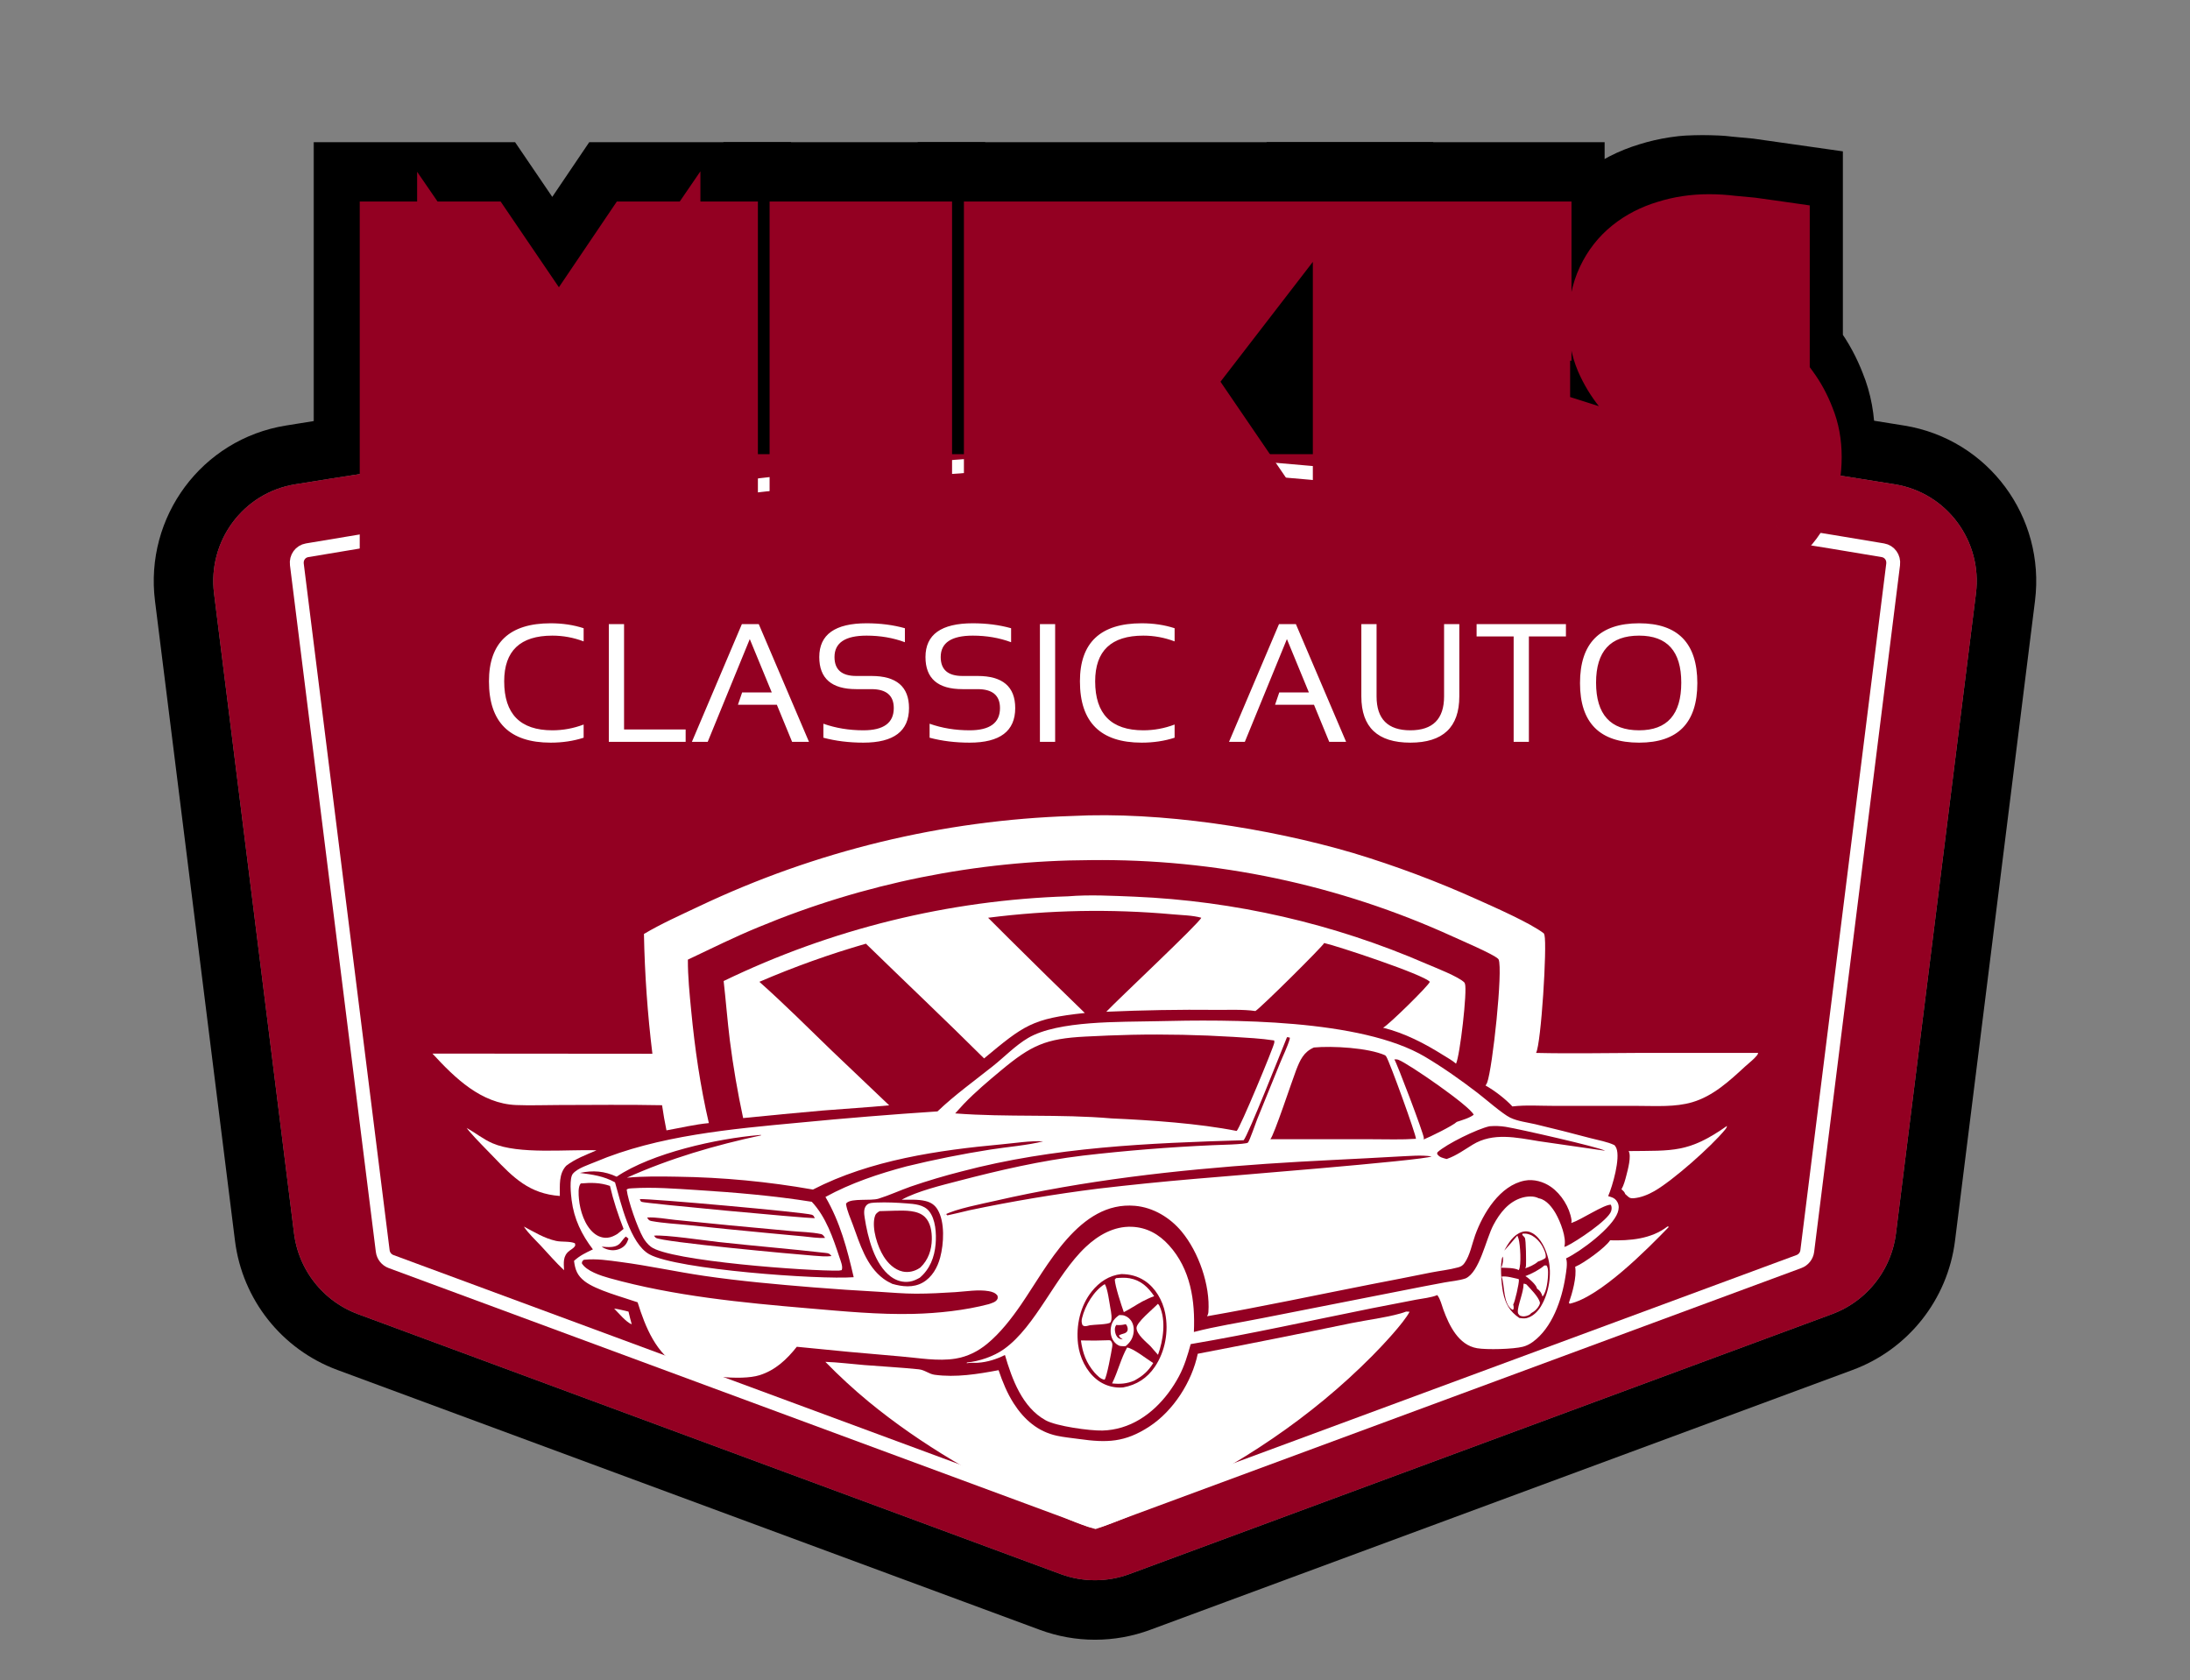
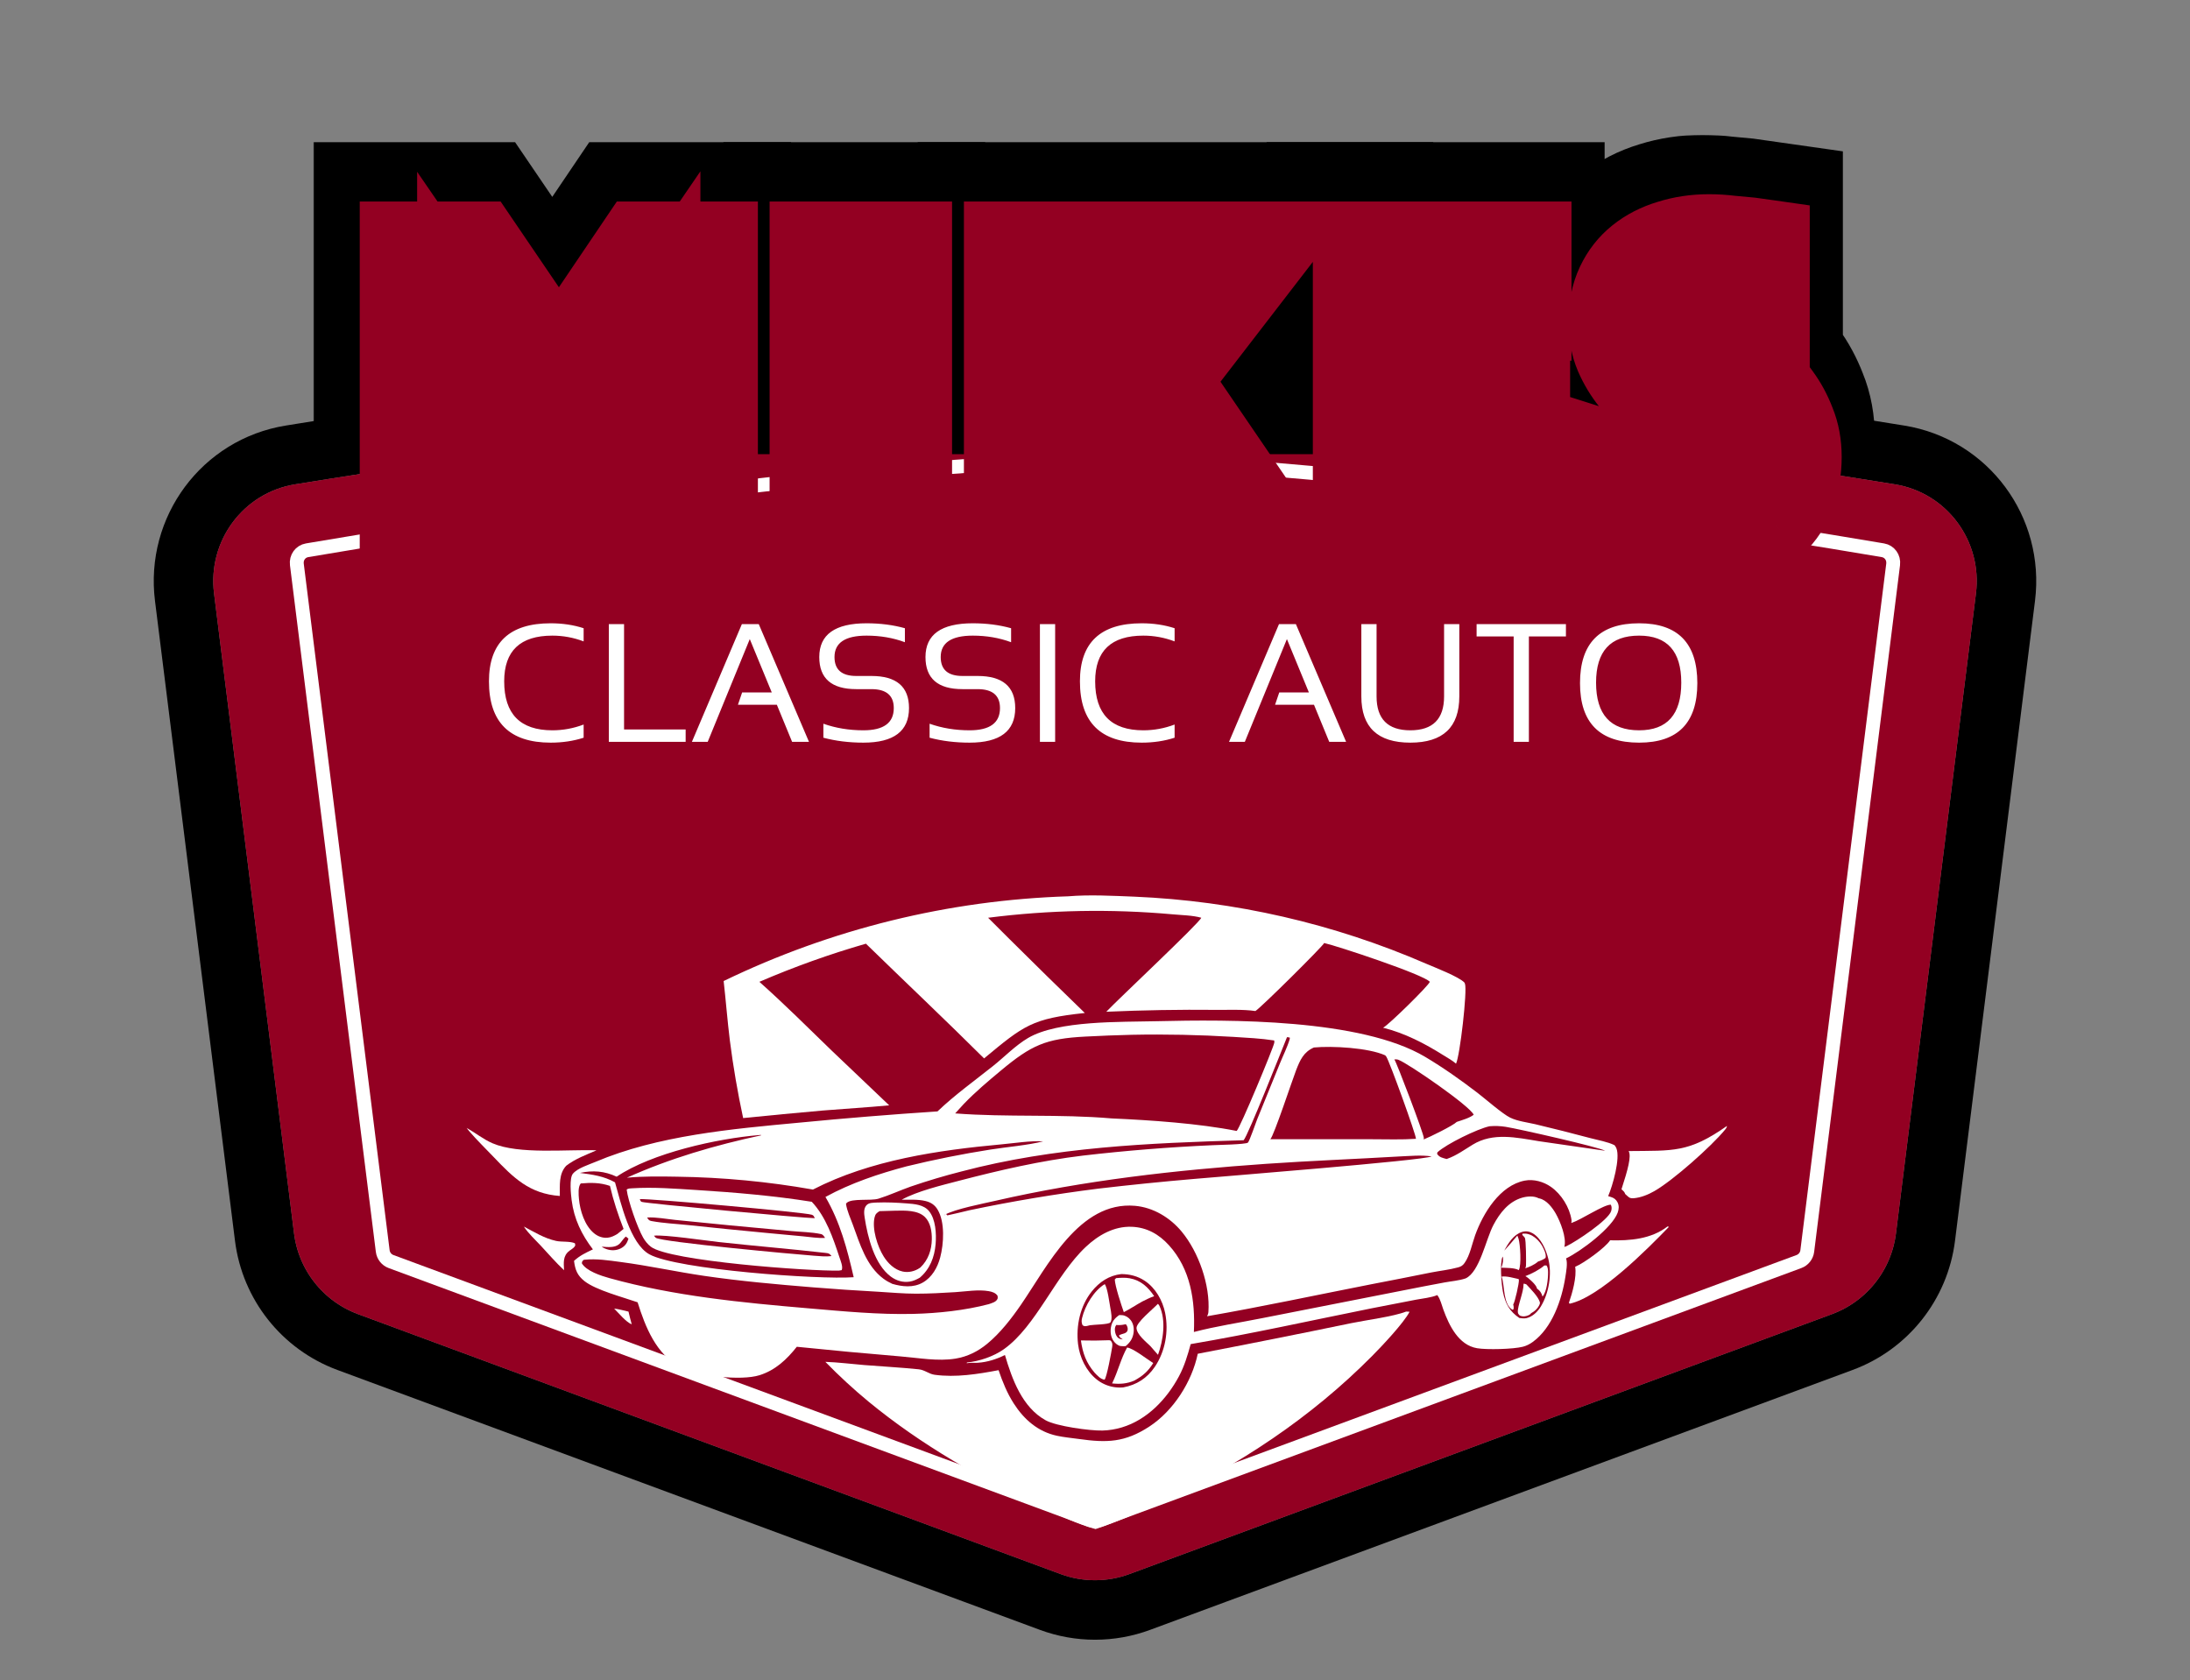
<svg xmlns="http://www.w3.org/2000/svg" width="1104" height="847" viewBox="0 0 1104 847" fill="none">
  <rect x="0" y="0" width="1104" height="847" fill="#808080" stroke="none" />
  <path d="M970.653 623.712L1010.98 301.057C1015.28 266.731 991.936 234.924 957.542 229.358C868.713 214.983 672.118 185.5 552 185.5C431.882 185.5 235.287 214.983 146.458 229.358C112.064 234.923 88.725 266.731 93.015 301.057L133.347 623.712C136.357 647.792 152.53 668.19 175.29 676.611L529.444 807.648C543.999 813.034 560.001 813.034 574.556 807.648L928.71 676.611C951.47 668.19 967.643 647.792 970.653 623.712Z" stroke="black" stroke-width="30" />
  <path d="M107.9 299.197C104.595 272.758 122.552 248.421 148.855 244.165C237.91 229.753 433.297 200.5 552 200.5C670.703 200.5 866.09 229.753 955.145 244.165C981.448 248.421 999.405 272.758 996.1 299.197L955.769 621.852C953.453 640.375 941.012 656.065 923.505 662.543L569.35 793.58C558.154 797.723 545.846 797.723 534.65 793.58L180.495 662.543C162.988 656.065 150.547 640.375 148.231 621.852L107.9 299.197Z" fill="#930022" />
  <path d="M954.347 284.567L911.059 630.731C910.758 633.139 909.14 635.179 906.864 636.021L554.255 766.434C552.8 766.973 551.2 766.973 549.745 766.434L197.136 636.021C194.86 635.179 193.242 633.139 192.941 630.731L149.653 284.567C149.214 281.054 151.476 277.989 154.802 277.423C202.785 269.252 425.687 232.5 552 232.5C678.313 232.5 901.215 269.252 949.198 277.423C952.524 277.989 954.786 281.054 954.347 284.567Z" stroke="white" stroke-width="7" />
-   <path d="M324.619 470.868C333.377 465.655 343.07 461.352 352.278 456.983C355.949 455.24 359.641 453.543 363.354 451.894C367.068 450.246 370.802 448.645 374.557 447.093C378.311 445.54 382.085 444.036 385.879 442.58C389.672 441.125 393.483 439.718 397.313 438.361C401.142 437.004 404.988 435.696 408.851 434.437C412.714 433.179 416.592 431.97 420.486 430.812C424.38 429.653 428.288 428.545 432.211 427.486C436.133 426.428 440.068 425.421 444.017 424.464C447.965 423.508 451.925 422.602 455.896 421.747C459.868 420.892 463.849 420.088 467.841 419.336C471.833 418.584 475.834 417.883 479.844 417.233C483.854 416.584 487.872 415.986 491.897 415.44C495.923 414.894 499.954 414.4 503.992 413.958C508.03 413.516 512.073 413.125 516.121 412.787C520.17 412.449 524.221 412.163 528.277 411.929C532.332 411.695 536.39 411.513 540.45 411.384C584.982 409.074 639.218 417.43 682.074 430.032C692.819 433.277 703.447 436.869 713.96 440.811C724.47 444.752 734.84 449.033 745.07 453.654C753.396 457.395 771.333 465.267 778.262 470.569C778.402 470.851 778.51 471.135 778.587 471.442C779.956 476.856 776.911 526.271 774.342 530.84C792.171 531.256 810.075 530.875 827.913 530.823L886.304 530.831C886.187 531.278 886.074 531.623 885.781 531.993C884.146 534.073 881.78 535.799 879.834 537.59C871.913 544.882 863.713 552.549 853.125 555.681C844.493 558.234 834.824 557.553 825.912 557.548L783.371 557.533C776.501 557.546 769.206 557.015 762.403 557.818C759.042 554.123 753.284 549.713 748.873 547.273C748.904 547.224 748.94 547.176 748.972 547.126C749.026 547.043 749.071 546.957 749.125 546.873C749.337 546.527 749.544 546.187 749.688 545.804C752.414 538.577 757.717 488.842 755.469 483.724C755.383 483.611 755.253 483.43 755.14 483.325C752.486 480.874 736.591 474.129 732.338 472.156C730.554 471.343 728.765 470.541 726.972 469.752C725.175 468.963 723.375 468.186 721.57 467.422C719.767 466.658 717.958 465.906 716.14 465.166C714.326 464.427 712.506 463.7 710.68 462.986C708.854 462.271 707.023 461.569 705.188 460.88C703.355 460.191 701.516 459.515 699.668 458.851C697.824 458.187 695.975 457.536 694.122 456.897C692.272 456.259 690.416 455.634 688.553 455.021C686.691 454.408 684.824 453.808 682.953 453.221C681.085 452.634 679.21 452.06 677.33 451.498C675.453 450.937 673.573 450.389 671.689 449.853C669.803 449.318 667.914 448.795 666.021 448.286C664.129 447.777 662.232 447.28 660.331 446.797C658.433 446.314 656.53 445.843 654.622 445.386C652.718 444.929 650.809 444.485 648.896 444.054C646.986 443.623 645.071 443.206 643.151 442.801C641.235 442.397 639.316 442.006 637.394 441.628C635.468 441.249 633.543 440.885 631.617 440.533C629.689 440.181 627.758 439.843 625.823 439.518C623.892 439.193 621.958 438.882 620.02 438.583C618.083 438.285 616.144 438 614.204 437.728C612.263 437.457 610.32 437.198 608.374 436.953C606.43 436.709 604.485 436.477 602.539 436.259C600.59 436.041 598.64 435.836 596.691 435.645C594.739 435.454 592.787 435.276 590.835 435.111C588.882 434.947 586.928 434.796 584.973 434.658C583.018 434.521 581.063 434.397 579.106 434.286C577.149 434.176 575.192 434.079 573.234 433.995C571.276 433.911 569.318 433.841 567.359 433.784C565.4 433.727 563.441 433.684 561.481 433.655C559.522 433.625 557.562 433.609 555.603 433.606C553.643 433.603 551.683 433.614 549.723 433.638C546.147 433.651 542.572 433.707 538.997 433.807C535.423 433.907 531.85 434.051 528.279 434.239C524.707 434.426 521.139 434.657 517.574 434.932C514.008 435.206 510.446 435.524 506.888 435.886C503.331 436.248 499.778 436.653 496.23 437.101C492.682 437.55 489.14 438.042 485.604 438.577C482.068 439.111 478.539 439.69 475.017 440.311C471.496 440.932 467.982 441.596 464.476 442.303C460.97 443.011 457.474 443.76 453.986 444.553C450.499 445.345 447.022 446.181 443.555 447.058C440.088 447.936 436.632 448.855 433.187 449.817C429.742 450.779 426.31 451.783 422.889 452.829C419.469 453.875 416.062 454.963 412.669 456.092C409.275 457.221 405.895 458.391 402.53 459.603C399.165 460.815 395.815 462.067 392.48 463.361C389.145 464.654 385.827 465.988 382.525 467.363C370.384 472.338 358.614 478.182 346.765 483.807C346.736 492.415 347.615 500.984 348.438 509.542C350.277 528.66 352.986 547.494 357.337 566.215C350.256 566.881 342.989 568.64 335.969 569.886C335.104 565.683 334.366 561.458 333.757 557.21C316.297 556.857 298.774 557.084 281.308 557.109C274.301 557.119 267.198 557.4 260.2 557.12C242.532 556.41 229.343 543.495 218 531.176L328.878 531.263C327.652 521.24 326.684 511.193 325.973 501.12C325.263 491.047 324.811 480.963 324.619 470.868Z" fill="white" />
  <path d="M364.797 494.594C368.176 492.959 371.576 491.368 374.996 489.821C378.417 488.275 381.858 486.774 385.318 485.318C388.777 483.862 392.256 482.451 395.752 481.086C399.249 479.721 402.763 478.402 406.294 477.129C409.826 475.856 413.373 474.63 416.936 473.45C420.499 472.27 424.077 471.137 427.67 470.051C431.263 468.965 434.87 467.926 438.49 466.935C442.11 465.943 445.742 464.999 449.387 464.103C453.031 463.206 456.687 462.358 460.354 461.557C464.021 460.757 467.697 460.004 471.384 459.3C475.07 458.596 478.765 457.94 482.469 457.333C486.173 456.726 489.883 456.167 493.602 455.657C497.32 455.147 501.044 454.686 504.774 454.273C508.505 453.861 512.24 453.498 515.979 453.183C519.719 452.869 523.463 452.603 527.209 452.387C530.956 452.171 534.705 452.004 538.456 451.885C549.319 450.985 560.92 451.629 571.806 452.059C574.965 452.193 578.123 452.363 581.279 452.569C584.435 452.775 587.587 453.017 590.738 453.296C593.887 453.574 597.034 453.888 600.178 454.239C603.32 454.59 606.459 454.976 609.595 455.399C612.728 455.822 615.856 456.28 618.98 456.775C622.104 457.269 625.221 457.799 628.333 458.365C631.445 458.931 634.549 459.533 637.646 460.17C640.746 460.807 643.837 461.48 646.918 462.188C650 462.896 653.074 463.64 656.141 464.418C659.205 465.197 662.261 466.011 665.31 466.86C668.356 467.709 671.392 468.592 674.42 469.511C677.445 470.429 680.46 471.383 683.467 472.37C686.471 473.358 689.464 474.38 692.446 475.437C695.426 476.493 698.395 477.583 701.354 478.708C704.309 479.832 707.251 480.991 710.18 482.183C713.112 483.375 716.028 484.6 718.93 485.86C723.021 487.638 735.505 492.418 738.263 495.407C738.402 495.704 738.38 495.647 738.511 496.007C739.736 499.437 735.987 532.268 733.996 536.262C732.198 534.665 729.702 533.31 727.657 532.025C718.092 526.014 708.198 520.875 697.177 518.117C697.263 518.077 697.344 518.039 697.425 517.997C700.142 516.594 720.178 496.961 720.786 494.995C717.637 491.29 674.091 476.891 667.531 475.432C666.959 476.971 635.614 508.079 632.857 509.721C626.603 508.808 619.525 509.204 613.159 509.133C594.661 508.952 576.172 509.269 557.692 510.083C563.591 503.845 604.837 465.171 605.567 462.684C601.12 461.438 595.614 461.396 591.013 460.954C587.149 460.607 583.281 460.312 579.41 460.069C575.538 459.827 571.664 459.637 567.787 459.499C563.91 459.361 560.032 459.276 556.153 459.244C552.274 459.211 548.395 459.232 544.517 459.304C540.638 459.377 536.761 459.502 532.886 459.68C529.011 459.858 525.139 460.088 521.27 460.371C517.401 460.654 513.537 460.989 509.677 461.376C505.817 461.764 501.963 462.203 498.115 462.695L509.001 473.559C521.542 486.026 534.166 498.409 546.873 510.708C520.333 513.508 516.175 516.898 496.087 533.61C476.477 514.105 456.332 495.078 436.52 475.77C427.376 478.403 418.324 481.323 409.364 484.53C400.405 487.738 391.555 491.226 382.816 494.994C395.28 506.1 407.176 517.948 419.16 529.572L448.249 557.266C437.148 558.324 425.979 558.957 414.861 559.873C401.441 561.059 388.029 562.331 374.625 563.688C371.84 550.742 369.606 537.701 367.925 524.565C366.691 514.595 365.928 504.576 364.797 494.594Z" fill="white" />
  <path d="M472.603 560.323C481.24 552.07 491.247 544.887 500.59 537.446C506.389 532.828 511.855 527.09 518.248 523.319C533.395 514.383 565.079 515.322 582.852 514.858C619.858 513.951 686.071 513.585 718.429 532.825C727.539 538.241 736.419 544.526 744.831 550.973C748.643 553.89 757.442 561.6 761.281 563.464C765.038 565.287 769.918 565.852 773.977 566.79C783.316 569.017 792.622 571.368 801.898 573.844C805.637 574.837 810.44 575.639 813.896 577.356C814.252 577.815 814.59 578.301 814.815 578.841C816.937 583.929 812.905 597.943 810.692 603.036C811.003 603.13 811.305 603.234 811.616 603.331L812.04 603.46C813.599 603.941 814.662 604.693 815.419 606.18C816.261 607.841 816.104 609.62 815.5 611.319C812.769 618.989 796.96 630.859 789.467 634.442C790.377 636.715 789.49 641.397 789.111 643.812C787.318 655.3 782.475 669.493 772.635 676.584C771.098 677.691 769.508 678.507 767.67 678.977C762.835 680.214 749.521 680.564 744.606 679.721C735.235 678.114 730.526 668.251 727.593 660.206C726.769 657.941 726.133 655.094 724.705 653.145C724.651 653.071 724.593 653.001 724.534 652.928C721.497 654.233 717.104 654.62 713.802 655.259L691.509 659.588C661.151 665.684 630.766 672.468 600.237 677.648C598.687 683.286 597.078 688.733 594.307 693.907C588.168 705.38 578.27 715.831 565.526 719.64C563.946 720.117 562.341 720.488 560.712 720.753C559.083 721.018 557.444 721.173 555.794 721.221C549.348 721.374 532.561 719.05 527.151 716.068C515.31 709.541 510.191 695.344 506.599 683.142C502.353 685.256 497.7 686.75 492.942 687.049C491.157 687.162 489.387 686.92 487.616 687.245C487.53 687.26 487.445 687.279 487.36 687.296L487.428 686.914C493.673 686.323 500.957 683.848 506.085 680.195C522.356 668.602 532.005 643.103 547.327 628.662C553.651 622.703 561.556 618.159 570.502 618.494C578.101 618.779 584.22 622.235 589.249 627.771C600.219 639.845 602.557 655.796 601.845 671.536C613.001 668.628 624.715 666.862 636.042 664.606L707.21 650.605C714.173 649.216 721.144 647.872 728.125 646.573C731.594 645.93 735.532 645.641 738.852 644.509C745.944 641.259 749.057 624.722 752.851 617.58C756.05 611.559 760.465 605.851 767.269 603.843C769.751 603.11 773.301 602.82 775.644 604.121C775.788 604.15 775.933 604.174 776.072 604.207C779.704 605.049 782.556 608.815 784.29 611.863C786.548 615.826 789.859 624.102 788.593 628.62C789.008 628.523 789.391 628.399 789.778 628.214C794.545 625.949 810.747 615.199 812.193 610.596C812.535 609.502 812.549 608.349 812.022 607.357C808.543 607.248 796.996 614.987 792.427 616.471L792.08 616.581C792.233 616.07 792.292 615.582 792.211 615.049C791.26 608.7 787.097 602.059 781.862 598.38C778.14 595.766 773.175 594.348 768.652 595.217C756.126 597.625 747.638 611.65 743.624 622.793C742.029 627.225 741.029 632.907 738.289 636.757C737.379 638.041 736.541 638.554 735.045 638.964C730.625 640.175 725.877 640.674 721.371 641.552C711.261 643.594 701.14 645.585 691.009 647.525C663.539 652.921 636.078 658.804 608.5 663.602C608.865 662.949 609.112 662.204 609.166 661.455C610.131 647.992 604.251 631.234 595.681 620.906C589.827 613.853 581.356 608.722 572.132 607.922C544.022 605.483 527.994 638.47 514.696 657.773C509.847 664.812 504.279 672.022 497.653 677.487C493.005 681.32 487.716 683.962 481.745 684.949C472.83 686.423 463.096 684.6 454.141 683.864C436.638 682.405 419.151 680.78 401.678 678.99C396.606 685.411 390.854 690.814 382.896 693.317C373.512 696.268 351.506 693.758 342.93 689.22C330.749 682.774 325.306 668.959 321.424 656.566C314.101 653.999 300.538 650.475 294.718 645.946C290.992 643.046 289.951 640.174 289.37 635.689C292.206 633.046 295.425 631.512 298.888 629.882C293.169 622.41 289.377 614.544 288.175 605.139C287.802 602.218 286.915 593.985 288.792 591.747C291.17 588.911 296.731 587.231 300.117 585.797C331.621 572.446 368.96 569.166 402.832 566.005C426.06 563.752 449.317 561.858 472.603 560.323ZM303.334 628.512C304.113 629.14 304.954 629.494 305.895 629.808C308.162 630.564 310.743 630.502 312.891 629.409C315.072 628.3 316.099 626.773 316.819 624.491C316.413 624.101 315.97 623.768 315.529 623.42C314.032 624.557 313.387 626.204 312 627.34C309.731 629.197 306.053 628.716 303.334 628.512ZM758.312 630.519C758.559 630.353 764.484 623.525 764.908 622.937C764.939 623.001 764.971 623.064 764.998 623.129C765.043 623.237 765.079 623.347 765.124 623.455C765.273 623.819 765.417 624.172 765.529 624.55C766.372 627.397 767.043 637.844 765.638 640.342C763.38 639.081 759.343 639.264 756.789 639.116C756.947 638.84 756.978 638.801 757.1 638.457C757.541 637.192 758.023 634.738 757.487 633.506C755.964 636.693 756.892 647.48 757.649 651.342C758.789 657.117 761.024 661.192 765.939 664.487C767.12 664.628 768.399 664.828 769.571 664.537C772.671 663.766 775.167 661.303 776.775 658.645C780.866 651.868 782.416 642.342 780.519 634.68C779.37 630.029 776.883 624.227 772.576 621.741C770.936 620.797 769.138 620.539 767.323 621.087C763.002 622.394 760.321 626.776 758.312 630.519ZM570.536 521.701C562.721 521.886 554.91 522.187 547.104 522.605C527.145 523.626 519.896 526.944 504.523 539.758C498.112 545.101 491.657 550.53 485.869 556.558C484.39 558.125 482.938 559.717 481.512 561.333C507.724 563.365 534.254 561.581 560.464 563.866C580.094 564.736 604.251 566.377 623.417 570.178C625.084 568.795 641.971 528.221 642.381 525.693C642.439 525.327 642.394 524.922 642.345 524.557C635.591 523.51 628.581 523.192 621.764 522.753C604.703 521.711 587.627 521.36 570.536 521.701ZM648.797 522.889C646.202 529.276 629.112 572.573 626.923 574.857C578.992 576.302 531.382 578.274 484.755 590.583C476.075 592.786 467.499 595.342 459.029 598.251C453.648 600.153 448.35 602.609 442.922 604.303C438.893 605.561 429.517 603.989 426.831 606.436C426.665 606.587 426.597 606.72 426.469 606.913C426.971 610.395 428.714 614.146 429.93 617.462C433.469 627.109 436.727 638.293 445.359 644.679C446.769 645.721 448.232 646.539 449.821 647.27C454.85 648.713 460.358 649.328 465.117 646.65C469.814 644.008 472.619 639.038 473.959 633.96C475.781 627.058 476.43 616.191 472.692 609.894C471.233 607.434 469.24 606.155 466.488 605.492C462.723 604.585 458.411 604.886 454.543 604.845C462.487 600.504 474.556 597.61 483.323 595.325C503.905 589.959 524.718 585.154 545.856 582.612C567.618 580.079 589.442 578.329 611.329 577.359C613.546 577.24 627.873 576.996 629.076 576.076C629.797 575.53 633.149 565.814 633.735 564.35L645.174 536.217C646.787 532.231 648.941 527.982 650.148 523.878C650.225 523.618 650.202 523.382 650.189 523.116C649.72 523.02 649.274 522.908 648.797 522.889ZM662.349 528.107C657.15 530.381 655.393 534.416 653.415 539.466C651.514 544.31 642.237 572.472 640.385 574.353L691.793 574.357C699.087 574.354 706.517 574.639 713.793 574.141C714.05 572.661 700.533 535.237 698.817 532.665C698.659 532.431 698.488 532.251 698.289 532.054C689.869 528.243 671.608 527.219 662.349 528.107ZM702.903 534.12C703.899 535.212 717.758 571.655 717.78 573.789C717.78 574 717.708 574.278 717.668 574.471C720.596 573.342 732.495 567.5 734.383 565.607C736.888 564.77 740.898 563.637 742.907 562.008C740.952 557.542 710.085 536.274 705.034 534.343C704.291 534.058 703.692 534.031 702.903 534.12ZM750.869 567.811C744.746 569.142 729.229 576.716 724.629 580.934L724.439 581.688C725.539 583.523 727.282 583.763 729.251 584.322L729.63 584.192C734.153 582.608 738.343 579.575 742.421 577.078C752.648 570.815 764.489 573.497 775.662 575.332L809.17 580.17C806.354 578.395 765.363 569.092 759.028 568.1C756.239 567.664 753.676 567.581 750.869 567.811ZM382.705 572.252C361.662 573.983 328.596 581.263 310.866 593.24C304.674 590.371 299.008 589.937 292.34 591.335C298.659 592.173 304.361 592.912 310.039 596.092C312.983 606.409 317.597 626.981 327.351 632.372C341.247 640.053 412.838 645.217 430.353 643.916C427.088 629.728 423.508 616.124 416.117 603.455C428.958 596.428 442.876 591.784 456.975 588.031C470.948 584.62 485.038 581.798 499.246 579.566C507.145 578.308 518.396 577.38 525.89 575.398C519.12 575.088 511.83 576.293 505.075 576.914C473.032 579.863 438.73 584.836 409.809 599.728C404.166 598.727 398.505 597.841 392.826 597.07C387.148 596.299 381.456 595.643 375.75 595.102C370.045 594.561 364.331 594.136 358.609 593.826C352.886 593.517 347.16 593.323 341.43 593.245C332.971 593.103 324.452 592.959 316.02 593.757C337.666 584 360.524 577.366 383.704 572.384L383.528 572.176L382.705 572.252ZM705.264 583.05C682.993 584.363 660.714 585.207 638.452 586.744C592.801 589.896 546.588 595.102 501.953 605.354C495.398 606.86 481.612 609.468 476.018 612.549L475.936 612.855L475.865 612.763L476.955 612.068L477.56 612.744C481.282 611.929 484.993 611.068 488.693 610.159C510.185 605.641 531.826 602.011 553.615 599.269C569.738 597.378 585.887 595.742 602.061 594.359C615.082 593.195 717.429 585.103 721.691 583.021C716.424 582.217 710.598 582.829 705.264 583.05ZM292.754 596.649C291.305 598.371 291.657 602.293 291.849 604.44C292.381 610.375 294.734 617.825 299.395 621.709C301.346 623.336 303.793 624.268 306.347 623.998C308.147 623.808 309.637 623.049 311.174 622.146L314.354 619.575C311.598 612.492 309.199 605.304 307.489 597.889C302.467 596.179 297.953 596.197 292.754 596.649ZM294.305 635.154C293.493 635.819 293.492 635.842 293.305 636.877C295.521 640.804 303.011 643.209 307.229 644.381C339.827 653.44 374.083 656.748 407.678 659.615C425.006 661.094 443.1 662.851 460.484 662.411C472.879 662.098 486.463 660.656 498.454 657.502C499.952 656.958 502.01 656.491 502.788 654.96C503.092 654.362 502.934 653.909 502.863 653.26C501.832 651.77 500.144 651.254 498.438 650.952C493.233 650.029 486.946 651.102 481.642 651.444C475.047 651.869 468.373 652.22 461.763 652.222C455.516 652.225 449.165 651.629 442.926 651.26C431.863 650.657 420.811 649.909 409.768 649.017C391.475 647.53 373.114 645.893 354.948 643.237C340.878 641.18 327.016 638.101 312.9 636.252C306.769 635.449 300.759 634.473 294.562 635.123C294.476 635.132 294.39 635.144 294.305 635.154ZM565.272 642.333C559.095 643.019 554.19 646.31 550.339 651.13C544.526 658.404 542.363 668.448 543.452 677.604C544.249 684.299 547.524 691.222 552.86 695.469C553.094 695.655 553.332 695.836 553.575 696.01C553.817 696.185 554.063 696.354 554.314 696.517C554.564 696.68 554.819 696.836 555.077 696.987C555.335 697.138 555.596 697.282 555.861 697.42C556.126 697.559 556.394 697.691 556.665 697.816C556.937 697.941 557.211 698.06 557.488 698.172C557.764 698.285 558.044 698.39 558.326 698.489C558.607 698.588 558.891 698.68 559.178 698.766C559.464 698.851 559.752 698.929 560.042 699.001C560.332 699.072 560.624 699.137 560.917 699.195C561.21 699.252 561.504 699.303 561.8 699.346C562.095 699.39 562.392 699.426 562.689 699.456C562.986 699.485 563.284 699.507 563.582 699.522C563.88 699.537 564.179 699.545 564.478 699.546C564.776 699.547 565.075 699.54 565.374 699.527C565.672 699.513 565.97 699.493 566.267 699.465C573 698.208 578.255 694.835 582.133 689.136C587.437 681.341 589.209 671.182 587.367 661.986C586.096 655.643 582.522 649.323 577.049 645.711C573.439 643.329 569.553 642.376 565.272 642.333Z" fill="white" />
-   <path d="M821.006 580.323C843.489 580.057 851.215 581.279 870.58 567.65C870.467 568.43 870.175 568.869 869.683 569.466C862.655 578.037 843.421 595.105 833.905 600.549C830.837 602.305 827.12 603.802 823.565 604.1C821.263 604.293 820.93 603.378 819.29 601.98C818.916 600.816 818.285 600.412 817.406 599.581C818.609 597.479 819.285 594.843 819.889 592.505C820.61 589.716 822.497 582.852 821.006 580.323Z" fill="white" />
+   <path d="M821.006 580.323C843.489 580.057 851.215 581.279 870.58 567.65C870.467 568.43 870.175 568.869 869.683 569.466C862.655 578.037 843.421 595.105 833.905 600.549C830.837 602.305 827.12 603.802 823.565 604.1C821.263 604.293 820.93 603.378 819.29 601.98C818.916 600.816 818.285 600.412 817.406 599.581C820.61 589.716 822.497 582.852 821.006 580.323Z" fill="white" />
  <path d="M235.277 568.665C239.687 571.15 243.648 574.397 248.318 576.406C261.594 582.114 285.651 579.41 300.729 579.937C295.537 582.195 289.928 584.236 285.422 587.736C281.596 591.852 282.267 597.689 282.218 602.961C266.874 601.833 258.88 593.843 248.715 583.181C244.684 578.953 240.397 574.801 236.598 570.37C236.126 569.819 235.663 569.28 235.277 568.665Z" fill="white" />
  <path d="M422.929 640.582C408.196 640.929 337.382 635.821 328.072 628.533C326.469 627.278 325.184 625.669 324.179 623.904C321.328 618.893 316.593 605.419 315.912 599.714C316.794 599.087 317.623 599.179 318.682 599.085C329.468 598.4 340.591 599.295 351.362 599.972C370.616 601.183 390.166 602.85 409.225 605.89C416.405 613.513 419.942 624.119 423.181 633.897C423.737 635.571 425.097 638.747 424.293 640.359L422.929 640.582ZM322.538 604.551C322.785 605.114 322.86 605.685 323.444 605.933C325.264 606.704 405.535 614.173 410.738 614.161C410.263 613.237 410.244 612.77 409.24 612.427C405.543 611.168 327.082 604.139 322.538 604.551ZM326.221 613.819C326.896 614.873 327.071 615.352 328.366 615.592C334.474 616.723 340.985 617.009 347.177 617.659C360.134 619.04 373.1 620.339 386.073 621.557L404.754 623.302C408.394 623.65 412.285 624.319 415.936 624.099C415.306 623.236 414.931 622.395 413.802 622.156C409.089 621.16 403.767 621.103 398.94 620.656L368.111 617.788L340.317 615.023C335.833 614.565 330.709 613.551 326.221 613.819ZM329.689 622.981C329.949 623.281 330.31 623.844 330.62 624.058C333.684 626.182 400.472 632.364 410.153 633.065C413.134 633.281 416.201 633.635 419.176 633.265C418.078 631.903 417.792 631.855 416.043 631.656C398.167 629.625 380.209 628.158 362.32 626.187C355.858 625.475 334.795 622.366 329.689 622.981Z" fill="white" />
  <path d="M463.668 644.173C462.032 645.073 460.498 645.838 458.638 646.133C455.213 646.678 451.903 645.689 449.129 643.653C440.819 637.557 437.382 623.63 435.9 613.953C435.588 611.921 435.275 609.464 436.692 607.754C437.944 606.241 440.169 606.39 441.964 606.273C446.908 606.063 452.144 606.323 457.072 606.701C460.978 607.001 465.608 607.314 468.292 610.544C471.697 614.644 472.087 622.038 471.653 627.204C471.096 633.815 468.792 639.809 463.668 644.173ZM443.401 610.61C441.997 611.462 441.293 612.034 440.889 613.714C439.495 619.512 442.33 628.399 445.419 633.378C447.596 636.886 450.901 640.158 455.057 641.059C458.027 641.702 461.185 640.945 463.675 639.227C463.793 639.145 463.908 639.059 464.024 638.975C467.937 635.179 469.664 630.196 469.738 624.773C469.79 620.944 469.135 616.446 466.301 613.617C462.703 610.025 456.118 610.296 451.389 610.38C448.726 610.437 446.063 610.514 443.401 610.61Z" fill="white" />
  <path d="M811.67 625.311C821.681 625.56 832.355 624.72 840.591 618.342C840.839 618.349 841.073 618.457 841.307 618.533C830.426 629.801 806.48 653.967 791.323 657.27L790.891 656.853C792.567 652.044 794.941 643.759 794.053 638.666C798.383 636.89 809.359 628.956 811.67 625.311Z" fill="white" />
  <path d="M264.078 618.387C269.495 621.195 274.28 624.291 280.336 625.622C283.138 626.238 287.321 625.68 289.813 626.805C289.991 627.513 290.153 627.779 289.701 628.436C289.125 629.276 287.89 629.96 287.076 630.578C283.658 633.171 284.182 636.575 284.343 640.401C280.227 636.542 276.474 632.185 272.632 628.051C269.794 624.998 266.362 621.874 264.078 618.387Z" fill="white" />
  <path d="M768.899 639.447C769.138 638.919 769.251 638.562 769.273 637.975C769.35 636.223 769.341 625.067 768.651 623.972C768.363 623.513 767.755 622.994 767.381 622.584L767.566 621.951C768.566 621.88 769.458 621.925 770.427 622.184C773.319 622.956 776.009 625.624 777.442 628.186C778.298 629.715 779.631 632.439 779.131 634.196C777.946 635.086 776.667 635.54 775.297 636.054C773.837 637.473 770.819 638.807 768.899 639.447Z" fill="white" />
  <path d="M768.959 643.367C772.095 642.211 775.997 640.182 778.524 637.993L779.61 637.991C780.331 639.03 780.389 640.239 780.403 641.465C780.434 644.543 779.768 651.414 777.591 653.658C777.096 651.853 776.321 650.677 774.776 649.625C774.767 649.533 774.767 649.439 774.744 649.349C774.298 647.613 770.518 644.231 768.959 643.367Z" fill="white" />
  <path d="M762.827 657.69C763.075 658.612 763.138 659.214 762.931 660.149L762.43 660.331C757.623 657.497 758.641 648.322 757.037 643.843C757.01 643.763 756.974 643.686 756.947 643.607C759.664 643.245 762.899 644.298 765.557 644.857C765.598 644.978 765.674 645.188 765.688 645.328C765.85 646.783 763.669 656.514 762.827 657.69Z" fill="white" />
  <path d="M566.524 661.54C565.263 657.959 562.115 648.451 561.965 645.078L562.655 644.379C564.887 644.195 567.263 644.045 569.473 644.453C575.131 645.497 578.708 648.871 581.833 653.478C579.737 654.185 577.775 655.213 575.794 656.189C572.661 657.914 569.729 659.915 566.524 661.54Z" fill="white" />
  <path d="M771.869 662.057C771.436 662.606 771.085 662.879 770.441 663.137C768.967 663.73 767.674 663.911 766.16 663.283C765.647 662.704 765.21 662.377 765.156 661.558C764.944 658.36 768.08 651.496 768.035 647.457C768.03 647.376 768.026 647.296 768.026 647.216C768.589 647.181 768.94 647.336 769.459 647.535C771.567 649.829 775.5 653.694 776.284 656.613C776.289 656.933 776.293 657.19 776.181 657.494C775.433 659.459 773.698 661.111 771.869 662.057Z" fill="white" />
  <path d="M549.422 668.137C548.951 668.272 548.468 668.419 547.985 668.498C546.935 668.669 546.595 668.721 545.725 668.123C545.169 666.833 545.156 665.846 545.476 664.509C546.98 658.237 551.384 650.804 556.902 647.387C558.367 649.412 559.241 656.786 559.762 659.544C560.079 661.223 560.903 665.312 559.744 666.718C558.859 667.792 551.319 667.802 549.422 668.137Z" fill="white" />
  <path d="M579.861 678.593C577.701 676.478 573.091 672.845 572.928 669.57C572.788 666.732 581.438 659.761 583.706 657.347C584.086 657.686 584.299 657.972 584.514 658.434C587.919 665.767 586.388 675.695 583.763 683.054L579.861 678.593Z" fill="white" />
  <path d="M318.468 667.666C315.621 666.625 311.845 661.949 309.597 659.738C311.991 659.998 314.475 660.732 316.835 661.257C317.278 663.408 317.912 665.541 318.468 667.666Z" fill="white" />
  <path d="M603.805 682.508C629.633 677.56 655.423 672.418 681.173 667.082C688.454 665.577 702.588 663.731 708.805 661.253C709.391 661.225 709.995 661.3 710.58 661.34C707.598 667.069 696.492 678.806 691.63 683.706C660.894 714.697 624.58 738.741 585.162 757.231C574.4 762.279 563.582 767.158 552.282 770.896C543.257 768.452 534.132 764.049 525.649 760.116C494.655 745.749 464.387 728.464 437.922 706.712C430.276 700.396 422.992 693.687 416.068 686.584C422.574 686.811 429.15 687.678 435.644 688.2C444.776 688.933 453.956 689.41 463.069 690.338C466.216 690.658 468.231 692.705 471.121 693.102C481.788 694.568 492.919 692.78 503.392 690.785C505.401 696.665 507.672 702.32 511.038 707.571C516.199 715.622 523.204 721.784 532.775 723.848C536.425 724.635 540.215 724.962 543.916 725.484C557.998 727.47 567.105 727.264 579.453 719.168C591.554 711.234 600.863 696.624 603.805 682.508Z" fill="white" />
  <path d="M567.432 678.673C566.622 678.7 565.77 678.739 564.966 678.63C563.549 678.438 562.196 677.242 561.384 676.111C559.96 674.126 559.635 671.517 560.038 669.154C560.527 666.287 561.88 664.636 564.217 663.002C564.72 662.997 565.223 662.999 565.723 663.048C567.385 663.211 568.921 664.201 569.946 665.494C571.32 667.228 571.728 669.517 571.478 671.677C571.131 674.67 569.736 676.811 567.432 678.673ZM567.357 667.632L566.912 667.733C565.441 668.058 564.219 668.12 562.724 667.995C562.015 668.926 561.925 669.959 562.077 671.094C562.257 672.452 562.737 673.873 563.925 674.67C564.558 675.095 565.293 675.19 566.032 675.285C565.142 674.649 564.414 674.373 564.053 673.31C565.484 672.181 568.253 672.636 568.477 670.331C568.57 669.382 568.208 668.441 567.652 667.73L567.357 667.632Z" fill="white" />
  <path d="M544.893 675.788C549.65 675.924 554.406 675.89 559.161 675.686L559.93 675.872C560.795 677.006 560.859 677.618 560.664 679.038C560.393 681.019 557.881 694.764 556.803 695.576C554.777 695.347 553.142 693.446 551.799 692.064C547.54 687.072 545.797 682.191 544.893 675.788Z" fill="white" />
  <path d="M560.607 697.46L560.714 697.25C563.554 691.476 565.064 684.918 568.178 679.377C571.044 679.585 578.534 685.456 581.355 687.211C578.756 691.379 576.087 693.687 571.823 696.037C568.063 697.638 564.616 697.879 560.607 697.46Z" fill="white" />
  <g clip-path="url(#clip0_135_2)">
    <mask id="path-25-outside-1_135_2" maskUnits="userSpaceOnUse" x="158" y="68" width="788" height="259" fill="black">
      <rect fill="white" x="158" y="68" width="788" height="259" />
-       <path d="M198 111.68H238.48L278.5 170.56L318.29 111.68H358.77V265.09H309.78V209.89L278.5 255.89L246.99 209.89V265.09H198V111.68Z" />
      <path d="M404.668 111.68H456.648V265.09H404.668V111.68ZM433.648 246.69V130.08H427.668V246.69H433.648Z" />
      <path d="M502.624 111.68H552.304V147.1L581.284 111.68H641.314L587.264 181.83L644.074 265.09H584.964L552.304 217.71V265.09H502.624V111.68ZM531.604 246.69V215.64L555.524 185.97L597.384 246.69H604.514L559.664 181.14L600.834 130.08H593.474L531.604 206.44V130.08H525.624V246.69H531.604Z" />
-       <path d="M678.52 111.68H768.91V151.93H727.51V168.95H768.22V207.13H727.51V224.84H770.52V265.09H678.52V111.68ZM753.5 246.69V241.17H707.5V190.8H751.2V185.28H707.5V135.6H753.5V130.08H701.52V246.69H753.5Z" />
      <path d="M827.145 245.08C829.292 245.54 831.592 245.923 834.045 246.23C836.192 246.537 838.415 246.843 840.715 247.15C843.169 247.303 845.622 247.38 848.075 247.38C852.369 247.38 856.509 246.92 860.495 246C864.635 244.927 868.315 243.24 871.535 240.94C874.755 238.64 877.285 235.727 879.125 232.2C881.119 228.52 882.115 224.073 882.115 218.86C882.115 214.413 880.965 210.197 878.665 206.21C876.519 202.223 873.682 198.39 870.155 194.71C866.782 191.03 863.102 187.503 859.115 184.13C855.282 180.757 851.602 177.383 848.075 174.01C844.702 170.483 841.865 167.033 839.565 163.66C837.419 160.133 836.345 156.53 836.345 152.85C836.345 147.33 838.109 143.113 841.635 140.2C845.162 137.133 850.835 135.6 858.655 135.6C859.882 135.6 861.109 135.677 862.335 135.83C863.715 135.83 865.019 135.907 866.245 136.06C867.472 136.213 868.699 136.29 869.925 136.29V130.31C868.852 130.31 867.702 130.233 866.475 130.08C865.402 129.927 864.175 129.85 862.795 129.85C861.569 129.697 860.265 129.62 858.885 129.62C850.605 129.62 843.782 131.537 838.415 135.37C833.049 139.05 830.365 144.877 830.365 152.85C830.365 157.143 831.439 161.207 833.585 165.04C835.885 168.72 838.722 172.4 842.095 176.08C845.622 179.607 849.302 183.057 853.135 186.43C857.122 189.803 860.802 193.253 864.175 196.78C867.702 200.153 870.539 203.68 872.685 207.36C874.985 211.04 876.135 214.873 876.135 218.86C876.135 226.22 873.605 231.817 868.545 235.65C863.639 239.483 856.815 241.4 848.075 241.4C842.862 241.4 838.109 241.017 833.815 240.25C831.515 239.943 829.292 239.56 827.145 239.1V245.08ZM807.825 217.48C811.199 218.553 814.725 219.397 818.405 220.01C821.472 220.777 824.922 221.39 828.755 221.85C832.742 222.31 836.729 222.54 840.715 222.54C847.769 222.54 851.295 219.933 851.295 214.72C851.295 212.727 850.222 210.733 848.075 208.74C845.929 206.593 843.169 204.293 839.795 201.84C836.575 199.233 833.049 196.397 829.215 193.33C825.535 190.263 822.009 186.737 818.635 182.75C815.415 178.763 812.732 174.317 810.585 169.41C808.439 164.35 807.365 158.6 807.365 152.16C807.365 144.953 808.669 138.59 811.275 133.07C813.882 127.55 817.485 122.95 822.085 119.27C826.685 115.59 832.052 112.83 838.185 110.99C844.472 108.997 851.142 108 858.195 108C861.875 108 865.555 108.23 869.235 108.69C872.915 108.997 876.212 109.303 879.125 109.61C882.499 110.07 885.795 110.53 889.015 110.99V154C887.789 153.847 886.409 153.693 884.875 153.54C883.649 153.387 882.269 153.233 880.735 153.08C879.202 152.927 877.592 152.85 875.905 152.85C874.985 152.85 873.835 152.927 872.455 153.08C871.075 153.08 869.772 153.233 868.545 153.54C867.319 153.847 866.245 154.383 865.325 155.15C864.405 155.917 863.945 156.99 863.945 158.37C863.945 159.597 864.942 161.13 866.935 162.97C869.082 164.81 871.612 166.957 874.525 169.41C877.592 171.863 880.889 174.7 884.415 177.92C888.095 181.14 891.392 184.82 894.305 188.96C897.372 193.1 899.902 197.777 901.895 202.99C904.042 208.203 905.115 214.03 905.115 220.47C905.115 227.217 904.042 233.58 901.895 239.56C899.749 245.387 896.375 250.523 891.775 254.97C887.329 259.263 881.579 262.637 874.525 265.09C867.472 267.697 859.115 269 849.455 269C843.629 269 838.185 268.693 833.125 268.08C828.219 267.62 823.849 267.007 820.015 266.24C815.569 265.473 811.505 264.553 807.825 263.48V217.48Z" />
    </mask>
    <path d="M198 111.68H238.48L278.5 170.56L318.29 111.68H358.77V265.09H309.78V209.89L278.5 255.89L246.99 209.89V265.09H198V111.68Z" fill="white" />
    <path d="M404.668 111.68H456.648V265.09H404.668V111.68ZM433.648 246.69V130.08H427.668V246.69H433.648Z" fill="white" />
-     <path d="M502.624 111.68H552.304V147.1L581.284 111.68H641.314L587.264 181.83L644.074 265.09H584.964L552.304 217.71V265.09H502.624V111.68ZM531.604 246.69V215.64L555.524 185.97L597.384 246.69H604.514L559.664 181.14L600.834 130.08H593.474L531.604 206.44V130.08H525.624V246.69H531.604Z" fill="white" />
    <path d="M678.52 111.68H768.91V151.93H727.51V168.95H768.22V207.13H727.51V224.84H770.52V265.09H678.52V111.68ZM753.5 246.69V241.17H707.5V190.8H751.2V185.28H707.5V135.6H753.5V130.08H701.52V246.69H753.5Z" fill="white" />
    <path d="M827.145 245.08C829.292 245.54 831.592 245.923 834.045 246.23C836.192 246.537 838.415 246.843 840.715 247.15C843.169 247.303 845.622 247.38 848.075 247.38C852.369 247.38 856.509 246.92 860.495 246C864.635 244.927 868.315 243.24 871.535 240.94C874.755 238.64 877.285 235.727 879.125 232.2C881.119 228.52 882.115 224.073 882.115 218.86C882.115 214.413 880.965 210.197 878.665 206.21C876.519 202.223 873.682 198.39 870.155 194.71C866.782 191.03 863.102 187.503 859.115 184.13C855.282 180.757 851.602 177.383 848.075 174.01C844.702 170.483 841.865 167.033 839.565 163.66C837.419 160.133 836.345 156.53 836.345 152.85C836.345 147.33 838.109 143.113 841.635 140.2C845.162 137.133 850.835 135.6 858.655 135.6C859.882 135.6 861.109 135.677 862.335 135.83C863.715 135.83 865.019 135.907 866.245 136.06C867.472 136.213 868.699 136.29 869.925 136.29V130.31C868.852 130.31 867.702 130.233 866.475 130.08C865.402 129.927 864.175 129.85 862.795 129.85C861.569 129.697 860.265 129.62 858.885 129.62C850.605 129.62 843.782 131.537 838.415 135.37C833.049 139.05 830.365 144.877 830.365 152.85C830.365 157.143 831.439 161.207 833.585 165.04C835.885 168.72 838.722 172.4 842.095 176.08C845.622 179.607 849.302 183.057 853.135 186.43C857.122 189.803 860.802 193.253 864.175 196.78C867.702 200.153 870.539 203.68 872.685 207.36C874.985 211.04 876.135 214.873 876.135 218.86C876.135 226.22 873.605 231.817 868.545 235.65C863.639 239.483 856.815 241.4 848.075 241.4C842.862 241.4 838.109 241.017 833.815 240.25C831.515 239.943 829.292 239.56 827.145 239.1V245.08ZM807.825 217.48C811.199 218.553 814.725 219.397 818.405 220.01C821.472 220.777 824.922 221.39 828.755 221.85C832.742 222.31 836.729 222.54 840.715 222.54C847.769 222.54 851.295 219.933 851.295 214.72C851.295 212.727 850.222 210.733 848.075 208.74C845.929 206.593 843.169 204.293 839.795 201.84C836.575 199.233 833.049 196.397 829.215 193.33C825.535 190.263 822.009 186.737 818.635 182.75C815.415 178.763 812.732 174.317 810.585 169.41C808.439 164.35 807.365 158.6 807.365 152.16C807.365 144.953 808.669 138.59 811.275 133.07C813.882 127.55 817.485 122.95 822.085 119.27C826.685 115.59 832.052 112.83 838.185 110.99C844.472 108.997 851.142 108 858.195 108C861.875 108 865.555 108.23 869.235 108.69C872.915 108.997 876.212 109.303 879.125 109.61C882.499 110.07 885.795 110.53 889.015 110.99V154C887.789 153.847 886.409 153.693 884.875 153.54C883.649 153.387 882.269 153.233 880.735 153.08C879.202 152.927 877.592 152.85 875.905 152.85C874.985 152.85 873.835 152.927 872.455 153.08C871.075 153.08 869.772 153.233 868.545 153.54C867.319 153.847 866.245 154.383 865.325 155.15C864.405 155.917 863.945 156.99 863.945 158.37C863.945 159.597 864.942 161.13 866.935 162.97C869.082 164.81 871.612 166.957 874.525 169.41C877.592 171.863 880.889 174.7 884.415 177.92C888.095 181.14 891.392 184.82 894.305 188.96C897.372 193.1 899.902 197.777 901.895 202.99C904.042 208.203 905.115 214.03 905.115 220.47C905.115 227.217 904.042 233.58 901.895 239.56C899.749 245.387 896.375 250.523 891.775 254.97C887.329 259.263 881.579 262.637 874.525 265.09C867.472 267.697 859.115 269 849.455 269C843.629 269 838.185 268.693 833.125 268.08C828.219 267.62 823.849 267.007 820.015 266.24C815.569 265.473 811.505 264.553 807.825 263.48V217.48Z" fill="white" />
    <path d="M198 111.68H238.48L278.5 170.56L318.29 111.68H358.77V265.09H309.78V209.89L278.5 255.89L246.99 209.89V265.09H198V111.68Z" stroke="black" stroke-width="80" mask="url(#path-25-outside-1_135_2)" />
    <path d="M404.668 111.68H456.648V265.09H404.668V111.68ZM433.648 246.69V130.08H427.668V246.69H433.648Z" stroke="black" stroke-width="80" mask="url(#path-25-outside-1_135_2)" />
    <path d="M502.624 111.68H552.304V147.1L581.284 111.68H641.314L587.264 181.83L644.074 265.09H584.964L552.304 217.71V265.09H502.624V111.68ZM531.604 246.69V215.64L555.524 185.97L597.384 246.69H604.514L559.664 181.14L600.834 130.08H593.474L531.604 206.44V130.08H525.624V246.69H531.604Z" stroke="black" stroke-width="80" mask="url(#path-25-outside-1_135_2)" />
    <path d="M678.52 111.68H768.91V151.93H727.51V168.95H768.22V207.13H727.51V224.84H770.52V265.09H678.52V111.68ZM753.5 246.69V241.17H707.5V190.8H751.2V185.28H707.5V135.6H753.5V130.08H701.52V246.69H753.5Z" stroke="black" stroke-width="80" mask="url(#path-25-outside-1_135_2)" />
    <path d="M827.145 245.08C829.292 245.54 831.592 245.923 834.045 246.23C836.192 246.537 838.415 246.843 840.715 247.15C843.169 247.303 845.622 247.38 848.075 247.38C852.369 247.38 856.509 246.92 860.495 246C864.635 244.927 868.315 243.24 871.535 240.94C874.755 238.64 877.285 235.727 879.125 232.2C881.119 228.52 882.115 224.073 882.115 218.86C882.115 214.413 880.965 210.197 878.665 206.21C876.519 202.223 873.682 198.39 870.155 194.71C866.782 191.03 863.102 187.503 859.115 184.13C855.282 180.757 851.602 177.383 848.075 174.01C844.702 170.483 841.865 167.033 839.565 163.66C837.419 160.133 836.345 156.53 836.345 152.85C836.345 147.33 838.109 143.113 841.635 140.2C845.162 137.133 850.835 135.6 858.655 135.6C859.882 135.6 861.109 135.677 862.335 135.83C863.715 135.83 865.019 135.907 866.245 136.06C867.472 136.213 868.699 136.29 869.925 136.29V130.31C868.852 130.31 867.702 130.233 866.475 130.08C865.402 129.927 864.175 129.85 862.795 129.85C861.569 129.697 860.265 129.62 858.885 129.62C850.605 129.62 843.782 131.537 838.415 135.37C833.049 139.05 830.365 144.877 830.365 152.85C830.365 157.143 831.439 161.207 833.585 165.04C835.885 168.72 838.722 172.4 842.095 176.08C845.622 179.607 849.302 183.057 853.135 186.43C857.122 189.803 860.802 193.253 864.175 196.78C867.702 200.153 870.539 203.68 872.685 207.36C874.985 211.04 876.135 214.873 876.135 218.86C876.135 226.22 873.605 231.817 868.545 235.65C863.639 239.483 856.815 241.4 848.075 241.4C842.862 241.4 838.109 241.017 833.815 240.25C831.515 239.943 829.292 239.56 827.145 239.1V245.08ZM807.825 217.48C811.199 218.553 814.725 219.397 818.405 220.01C821.472 220.777 824.922 221.39 828.755 221.85C832.742 222.31 836.729 222.54 840.715 222.54C847.769 222.54 851.295 219.933 851.295 214.72C851.295 212.727 850.222 210.733 848.075 208.74C845.929 206.593 843.169 204.293 839.795 201.84C836.575 199.233 833.049 196.397 829.215 193.33C825.535 190.263 822.009 186.737 818.635 182.75C815.415 178.763 812.732 174.317 810.585 169.41C808.439 164.35 807.365 158.6 807.365 152.16C807.365 144.953 808.669 138.59 811.275 133.07C813.882 127.55 817.485 122.95 822.085 119.27C826.685 115.59 832.052 112.83 838.185 110.99C844.472 108.997 851.142 108 858.195 108C861.875 108 865.555 108.23 869.235 108.69C872.915 108.997 876.212 109.303 879.125 109.61C882.499 110.07 885.795 110.53 889.015 110.99V154C887.789 153.847 886.409 153.693 884.875 153.54C883.649 153.387 882.269 153.233 880.735 153.08C879.202 152.927 877.592 152.85 875.905 152.85C874.985 152.85 873.835 152.927 872.455 153.08C871.075 153.08 869.772 153.233 868.545 153.54C867.319 153.847 866.245 154.383 865.325 155.15C864.405 155.917 863.945 156.99 863.945 158.37C863.945 159.597 864.942 161.13 866.935 162.97C869.082 164.81 871.612 166.957 874.525 169.41C877.592 171.863 880.889 174.7 884.415 177.92C888.095 181.14 891.392 184.82 894.305 188.96C897.372 193.1 899.902 197.777 901.895 202.99C904.042 208.203 905.115 214.03 905.115 220.47C905.115 227.217 904.042 233.58 901.895 239.56C899.749 245.387 896.375 250.523 891.775 254.97C887.329 259.263 881.579 262.637 874.525 265.09C867.472 267.697 859.115 269 849.455 269C843.629 269 838.185 268.693 833.125 268.08C828.219 267.62 823.849 267.007 820.015 266.24C815.569 265.473 811.505 264.553 807.825 263.48V217.48Z" stroke="black" stroke-width="80" mask="url(#path-25-outside-1_135_2)" />
  </g>
  <mask id="path-26-outside-2_135_2" maskUnits="userSpaceOnUse" x="181" y="86" width="748" height="216" fill="black">
    <rect fill="white" x="181" y="86" width="748" height="216" />
    <path d="M201.295 121.59H241.775L281.795 180.47L321.585 121.59H362.065V275H313.075V219.8L281.795 265.8L250.285 219.8V275H201.295V121.59ZM230.275 256.6V151.03L281.795 226.01L333.085 151.03V256.6H339.065V139.99H333.085L281.795 215.66L230.275 139.99H224.295V256.6H230.275ZM407.963 121.59H459.943V275H407.963V121.59ZM436.943 256.6V139.99H430.963V256.6H436.943ZM505.919 121.59H555.599V157.01L584.579 121.59H644.609L590.559 191.74L647.369 275H588.259L555.599 227.62V275H505.919V121.59ZM534.899 256.6V225.55L558.819 195.88L600.679 256.6H607.809L562.959 191.05L604.129 139.99H596.769L534.899 216.35V139.99H528.919V256.6H534.899ZM681.815 121.59H772.205V161.84H730.805V178.86H771.515V217.04H730.805V234.75H773.815V275H681.815V121.59ZM756.795 256.6V251.08H710.795V200.71H754.495V195.19H710.795V145.51H756.795V139.99H704.815V256.6H756.795ZM830.44 254.99C832.587 255.45 834.887 255.833 837.34 256.14C839.487 256.447 841.71 256.753 844.01 257.06C846.463 257.213 848.917 257.29 851.37 257.29C855.663 257.29 859.803 256.83 863.79 255.91C867.93 254.837 871.61 253.15 874.83 250.85C878.05 248.55 880.58 245.637 882.42 242.11C884.413 238.43 885.41 233.983 885.41 228.77C885.41 224.323 884.26 220.107 881.96 216.12C879.813 212.133 876.977 208.3 873.45 204.62C870.077 200.94 866.397 197.413 862.41 194.04C858.577 190.667 854.897 187.293 851.37 183.92C847.997 180.393 845.16 176.943 842.86 173.57C840.713 170.043 839.64 166.44 839.64 162.76C839.64 157.24 841.403 153.023 844.93 150.11C848.457 147.043 854.13 145.51 861.95 145.51C863.177 145.51 864.403 145.587 865.63 145.74C867.01 145.74 868.313 145.817 869.54 145.97C870.767 146.123 871.993 146.2 873.22 146.2V140.22C872.147 140.22 870.997 140.143 869.77 139.99C868.697 139.837 867.47 139.76 866.09 139.76C864.863 139.607 863.56 139.53 862.18 139.53C853.9 139.53 847.077 141.447 841.71 145.28C836.343 148.96 833.66 154.787 833.66 162.76C833.66 167.053 834.733 171.117 836.88 174.95C839.18 178.63 842.017 182.31 845.39 185.99C848.917 189.517 852.597 192.967 856.43 196.34C860.417 199.713 864.097 203.163 867.47 206.69C870.997 210.063 873.833 213.59 875.98 217.27C878.28 220.95 879.43 224.783 879.43 228.77C879.43 236.13 876.9 241.727 871.84 245.56C866.933 249.393 860.11 251.31 851.37 251.31C846.157 251.31 841.403 250.927 837.11 250.16C834.81 249.853 832.587 249.47 830.44 249.01V254.99ZM811.12 227.39C814.493 228.463 818.02 229.307 821.7 229.92C824.767 230.687 828.217 231.3 832.05 231.76C836.037 232.22 840.023 232.45 844.01 232.45C851.063 232.45 854.59 229.843 854.59 224.63C854.59 222.637 853.517 220.643 851.37 218.65C849.223 216.503 846.463 214.203 843.09 211.75C839.87 209.143 836.343 206.307 832.51 203.24C828.83 200.173 825.303 196.647 821.93 192.66C818.71 188.673 816.027 184.227 813.88 179.32C811.733 174.26 810.66 168.51 810.66 162.07C810.66 154.863 811.963 148.5 814.57 142.98C817.177 137.46 820.78 132.86 825.38 129.18C829.98 125.5 835.347 122.74 841.48 120.9C847.767 118.907 854.437 117.91 861.49 117.91C865.17 117.91 868.85 118.14 872.53 118.6C876.21 118.907 879.507 119.213 882.42 119.52C885.793 119.98 889.09 120.44 892.31 120.9V163.91C891.083 163.757 889.703 163.603 888.17 163.45C886.943 163.297 885.563 163.143 884.03 162.99C882.497 162.837 880.887 162.76 879.2 162.76C878.28 162.76 877.13 162.837 875.75 162.99C874.37 162.99 873.067 163.143 871.84 163.45C870.613 163.757 869.54 164.293 868.62 165.06C867.7 165.827 867.24 166.9 867.24 168.28C867.24 169.507 868.237 171.04 870.23 172.88C872.377 174.72 874.907 176.867 877.82 179.32C880.887 181.773 884.183 184.61 887.71 187.83C891.39 191.05 894.687 194.73 897.6 198.87C900.667 203.01 903.197 207.687 905.19 212.9C907.337 218.113 908.41 223.94 908.41 230.38C908.41 237.127 907.337 243.49 905.19 249.47C903.043 255.297 899.67 260.433 895.07 264.88C890.623 269.173 884.873 272.547 877.82 275C870.767 277.607 862.41 278.91 852.75 278.91C846.923 278.91 841.48 278.603 836.42 277.99C831.513 277.53 827.143 276.917 823.31 276.15C818.863 275.383 814.8 274.463 811.12 273.39V227.39Z" />
  </mask>
-   <path d="M201.295 121.59H241.775L281.795 180.47L321.585 121.59H362.065V275H313.075V219.8L281.795 265.8L250.285 219.8V275H201.295V121.59ZM230.275 256.6V151.03L281.795 226.01L333.085 151.03V256.6H339.065V139.99H333.085L281.795 215.66L230.275 139.99H224.295V256.6H230.275ZM407.963 121.59H459.943V275H407.963V121.59ZM436.943 256.6V139.99H430.963V256.6H436.943ZM505.919 121.59H555.599V157.01L584.579 121.59H644.609L590.559 191.74L647.369 275H588.259L555.599 227.62V275H505.919V121.59ZM534.899 256.6V225.55L558.819 195.88L600.679 256.6H607.809L562.959 191.05L604.129 139.99H596.769L534.899 216.35V139.99H528.919V256.6H534.899ZM681.815 121.59H772.205V161.84H730.805V178.86H771.515V217.04H730.805V234.75H773.815V275H681.815V121.59ZM756.795 256.6V251.08H710.795V200.71H754.495V195.19H710.795V145.51H756.795V139.99H704.815V256.6H756.795ZM830.44 254.99C832.587 255.45 834.887 255.833 837.34 256.14C839.487 256.447 841.71 256.753 844.01 257.06C846.463 257.213 848.917 257.29 851.37 257.29C855.663 257.29 859.803 256.83 863.79 255.91C867.93 254.837 871.61 253.15 874.83 250.85C878.05 248.55 880.58 245.637 882.42 242.11C884.413 238.43 885.41 233.983 885.41 228.77C885.41 224.323 884.26 220.107 881.96 216.12C879.813 212.133 876.977 208.3 873.45 204.62C870.077 200.94 866.397 197.413 862.41 194.04C858.577 190.667 854.897 187.293 851.37 183.92C847.997 180.393 845.16 176.943 842.86 173.57C840.713 170.043 839.64 166.44 839.64 162.76C839.64 157.24 841.403 153.023 844.93 150.11C848.457 147.043 854.13 145.51 861.95 145.51C863.177 145.51 864.403 145.587 865.63 145.74C867.01 145.74 868.313 145.817 869.54 145.97C870.767 146.123 871.993 146.2 873.22 146.2V140.22C872.147 140.22 870.997 140.143 869.77 139.99C868.697 139.837 867.47 139.76 866.09 139.76C864.863 139.607 863.56 139.53 862.18 139.53C853.9 139.53 847.077 141.447 841.71 145.28C836.343 148.96 833.66 154.787 833.66 162.76C833.66 167.053 834.733 171.117 836.88 174.95C839.18 178.63 842.017 182.31 845.39 185.99C848.917 189.517 852.597 192.967 856.43 196.34C860.417 199.713 864.097 203.163 867.47 206.69C870.997 210.063 873.833 213.59 875.98 217.27C878.28 220.95 879.43 224.783 879.43 228.77C879.43 236.13 876.9 241.727 871.84 245.56C866.933 249.393 860.11 251.31 851.37 251.31C846.157 251.31 841.403 250.927 837.11 250.16C834.81 249.853 832.587 249.47 830.44 249.01V254.99ZM811.12 227.39C814.493 228.463 818.02 229.307 821.7 229.92C824.767 230.687 828.217 231.3 832.05 231.76C836.037 232.22 840.023 232.45 844.01 232.45C851.063 232.45 854.59 229.843 854.59 224.63C854.59 222.637 853.517 220.643 851.37 218.65C849.223 216.503 846.463 214.203 843.09 211.75C839.87 209.143 836.343 206.307 832.51 203.24C828.83 200.173 825.303 196.647 821.93 192.66C818.71 188.673 816.027 184.227 813.88 179.32C811.733 174.26 810.66 168.51 810.66 162.07C810.66 154.863 811.963 148.5 814.57 142.98C817.177 137.46 820.78 132.86 825.38 129.18C829.98 125.5 835.347 122.74 841.48 120.9C847.767 118.907 854.437 117.91 861.49 117.91C865.17 117.91 868.85 118.14 872.53 118.6C876.21 118.907 879.507 119.213 882.42 119.52C885.793 119.98 889.09 120.44 892.31 120.9V163.91C891.083 163.757 889.703 163.603 888.17 163.45C886.943 163.297 885.563 163.143 884.03 162.99C882.497 162.837 880.887 162.76 879.2 162.76C878.28 162.76 877.13 162.837 875.75 162.99C874.37 162.99 873.067 163.143 871.84 163.45C870.613 163.757 869.54 164.293 868.62 165.06C867.7 165.827 867.24 166.9 867.24 168.28C867.24 169.507 868.237 171.04 870.23 172.88C872.377 174.72 874.907 176.867 877.82 179.32C880.887 181.773 884.183 184.61 887.71 187.83C891.39 191.05 894.687 194.73 897.6 198.87C900.667 203.01 903.197 207.687 905.19 212.9C907.337 218.113 908.41 223.94 908.41 230.38C908.41 237.127 907.337 243.49 905.19 249.47C903.043 255.297 899.67 260.433 895.07 264.88C890.623 269.173 884.873 272.547 877.82 275C870.767 277.607 862.41 278.91 852.75 278.91C846.923 278.91 841.48 278.603 836.42 277.99C831.513 277.53 827.143 276.917 823.31 276.15C818.863 275.383 814.8 274.463 811.12 273.39V227.39Z" fill="white" />
  <path d="M201.295 121.59V101.59H181.295V121.59H201.295ZM241.775 121.59L258.316 110.347L252.364 101.59H241.775V121.59ZM281.795 180.47L265.254 191.713L281.843 216.119L298.366 191.668L281.795 180.47ZM321.585 121.59V101.59H310.962L305.014 110.392L321.585 121.59ZM362.065 121.59H382.065V101.59H362.065V121.59ZM362.065 275V295H382.065V275H362.065ZM313.075 275H293.075V295H313.075V275ZM313.075 219.8H333.075V154.821L296.536 208.554L313.075 219.8ZM281.795 265.8L265.295 277.103L281.855 301.279L298.333 277.046L281.795 265.8ZM250.285 219.8L266.785 208.497L230.285 155.213V219.8H250.285ZM250.285 275V295H270.285V275H250.285ZM201.295 275H181.295V295H201.295V275ZM230.275 256.6V276.6H250.275V256.6H230.275ZM230.275 151.03L246.759 139.704L210.275 86.607V151.03H230.275ZM281.795 226.01L265.311 237.336L281.832 261.38L298.302 237.302L281.795 226.01ZM333.085 151.03H353.085V86.369L316.578 139.738L333.085 151.03ZM333.085 256.6H313.085V276.6H333.085V256.6ZM339.065 256.6V276.6H359.065V256.6H339.065ZM339.065 139.99H359.065V119.99H339.065V139.99ZM333.085 139.99V119.99H322.48L316.53 128.769L333.085 139.99ZM281.795 215.66L265.263 226.916L281.832 251.252L298.35 226.881L281.795 215.66ZM230.275 139.99L246.807 128.734L240.853 119.99H230.275V139.99ZM224.295 139.99V119.99H204.295V139.99H224.295ZM224.295 256.6H204.295V276.6H224.295V256.6ZM201.295 141.59H241.775V101.59H201.295V141.59ZM225.234 132.833L265.254 191.713L298.336 169.227L258.316 110.347L225.234 132.833ZM298.366 191.668L338.156 132.788L305.014 110.392L265.224 169.272L298.366 191.668ZM321.585 141.59H362.065V101.59H321.585V141.59ZM342.065 121.59V275H382.065V121.59H342.065ZM362.065 255H313.075V295H362.065V255ZM333.075 275V219.8H293.075V275H333.075ZM296.536 208.554L265.256 254.554L298.333 277.046L329.613 231.046L296.536 208.554ZM298.295 254.497L266.785 208.497L233.785 231.103L265.295 277.103L298.295 254.497ZM230.285 219.8V275H270.285V219.8H230.285ZM250.285 255H201.295V295H250.285V255ZM221.295 275V121.59H181.295V275H221.295ZM250.275 256.6V151.03H210.275V256.6H250.275ZM213.791 162.356L265.311 237.336L298.279 214.684L246.759 139.704L213.791 162.356ZM298.302 237.302L349.592 162.322L316.578 139.738L265.288 214.718L298.302 237.302ZM313.085 151.03V256.6H353.085V151.03H313.085ZM333.085 276.6H339.065V236.6H333.085V276.6ZM359.065 256.6V139.99H319.065V256.6H359.065ZM339.065 119.99H333.085V159.99H339.065V119.99ZM316.53 128.769L265.24 204.439L298.35 226.881L349.64 151.211L316.53 128.769ZM298.327 204.404L246.807 128.734L213.743 151.246L265.263 226.916L298.327 204.404ZM230.275 119.99H224.295V159.99H230.275V119.99ZM204.295 139.99V256.6H244.295V139.99H204.295ZM224.295 276.6H230.275V236.6H224.295V276.6ZM407.963 121.59V101.59H387.963V121.59H407.963ZM459.943 121.59H479.943V101.59H459.943V121.59ZM459.943 275V295H479.943V275H459.943ZM407.963 275H387.963V295H407.963V275ZM436.943 256.6V276.6H456.943V256.6H436.943ZM436.943 139.99H456.943V119.99H436.943V139.99ZM430.963 139.99V119.99H410.963V139.99H430.963ZM430.963 256.6H410.963V276.6H430.963V256.6ZM407.963 141.59H459.943V101.59H407.963V141.59ZM439.943 121.59V275H479.943V121.59H439.943ZM459.943 255H407.963V295H459.943V255ZM427.963 275V121.59H387.963V275H427.963ZM456.943 256.6V139.99H416.943V256.6H456.943ZM436.943 119.99H430.963V159.99H436.943V119.99ZM410.963 139.99V256.6H450.963V139.99H410.963ZM430.963 276.6H436.943V236.6H430.963V276.6ZM505.919 121.59V101.59H485.919V121.59H505.919ZM555.599 121.59H575.599V101.59H555.599V121.59ZM555.599 157.01H535.599V213.038L571.078 169.675L555.599 157.01ZM584.579 121.59V101.59H575.102L569.1 108.925L584.579 121.59ZM644.609 121.59L660.452 133.797L685.267 101.59H644.609V121.59ZM590.559 191.74L574.716 179.533L565.861 191.027L574.038 203.012L590.559 191.74ZM647.369 275V295H685.228L663.89 263.728L647.369 275ZM588.259 275L571.792 286.351L577.754 295H588.259V275ZM555.599 227.62L572.066 216.269L535.599 163.366V227.62H555.599ZM555.599 275V295H575.599V275H555.599ZM505.919 275H485.919V295H505.919V275ZM534.899 256.6V276.6H554.899V256.6H534.899ZM534.899 225.55L519.329 212.997L514.899 218.492V225.55H534.899ZM558.819 195.88L575.285 184.528L560.072 162.46L543.249 183.327L558.819 195.88ZM600.679 256.6L584.213 267.952L590.175 276.6H600.679V256.6ZM607.809 256.6V276.6H645.727L624.315 245.306L607.809 256.6ZM562.959 191.05L547.39 178.496L538.056 190.072L546.453 202.344L562.959 191.05ZM604.129 139.99L619.699 152.544L645.947 119.99H604.129V139.99ZM596.769 139.99V119.99H587.233L581.23 127.399L596.769 139.99ZM534.899 216.35H514.899V272.803L550.439 228.941L534.899 216.35ZM534.899 139.99H554.899V119.99H534.899V139.99ZM528.919 139.99V119.99H508.919V139.99H528.919ZM528.919 256.6H508.919V276.6H528.919V256.6ZM505.919 141.59H555.599V101.59H505.919V141.59ZM535.599 121.59V157.01H575.599V121.59H535.599ZM571.078 169.675L600.058 134.255L569.1 108.925L540.12 144.345L571.078 169.675ZM584.579 141.59H644.609V101.59H584.579V141.59ZM628.766 109.383L574.716 179.533L606.402 203.947L660.452 133.797L628.766 109.383ZM574.038 203.012L630.848 286.272L663.89 263.728L607.08 180.468L574.038 203.012ZM647.369 255H588.259V295H647.369V255ZM604.726 263.649L572.066 216.269L539.132 238.971L571.792 286.351L604.726 263.649ZM535.599 227.62V275H575.599V227.62H535.599ZM555.599 255H505.919V295H555.599V255ZM525.919 275V121.59H485.919V275H525.919ZM554.899 256.6V225.55H514.899V256.6H554.899ZM550.469 238.103L574.389 208.433L543.249 183.327L519.329 212.997L550.469 238.103ZM542.353 207.232L584.213 267.952L617.145 245.248L575.285 184.528L542.353 207.232ZM600.679 276.6H607.809V236.6H600.679V276.6ZM624.315 245.306L579.465 179.756L546.453 202.344L591.303 267.894L624.315 245.306ZM578.529 203.604L619.699 152.544L588.56 127.436L547.39 178.496L578.529 203.604ZM604.129 119.99H596.769V159.99H604.129V119.99ZM581.23 127.399L519.36 203.759L550.439 228.941L612.309 152.581L581.23 127.399ZM554.899 216.35V139.99H514.899V216.35H554.899ZM534.899 119.99H528.919V159.99H534.899V119.99ZM508.919 139.99V256.6H548.919V139.99H508.919ZM528.919 276.6H534.899V236.6H528.919V276.6ZM681.815 121.59V101.59H661.815V121.59H681.815ZM772.205 121.59H792.205V101.59H772.205V121.59ZM772.205 161.84V181.84H792.205V161.84H772.205ZM730.805 161.84V141.84H710.805V161.84H730.805ZM730.805 178.86H710.805V198.86H730.805V178.86ZM771.515 178.86H791.515V158.86H771.515V178.86ZM771.515 217.04V237.04H791.515V217.04H771.515ZM730.805 217.04V197.04H710.805V217.04H730.805ZM730.805 234.75H710.805V254.75H730.805V234.75ZM773.815 234.75H793.815V214.75H773.815V234.75ZM773.815 275V295H793.815V275H773.815ZM681.815 275H661.815V295H681.815V275ZM756.795 256.6V276.6H776.795V256.6H756.795ZM756.795 251.08H776.795V231.08H756.795V251.08ZM710.795 251.08H690.795V271.08H710.795V251.08ZM710.795 200.71V180.71H690.795V200.71H710.795ZM754.495 200.71V220.71H774.495V200.71H754.495ZM754.495 195.19H774.495V175.19H754.495V195.19ZM710.795 195.19H690.795V215.19H710.795V195.19ZM710.795 145.51V125.51H690.795V145.51H710.795ZM756.795 145.51V165.51H776.795V145.51H756.795ZM756.795 139.99H776.795V119.99H756.795V139.99ZM704.815 139.99V119.99H684.815V139.99H704.815ZM704.815 256.6H684.815V276.6H704.815V256.6ZM681.815 141.59H772.205V101.59H681.815V141.59ZM752.205 121.59V161.84H792.205V121.59H752.205ZM772.205 141.84H730.805V181.84H772.205V141.84ZM710.805 161.84V178.86H750.805V161.84H710.805ZM730.805 198.86H771.515V158.86H730.805V198.86ZM751.515 178.86V217.04H791.515V178.86H751.515ZM771.515 197.04H730.805V237.04H771.515V197.04ZM710.805 217.04V234.75H750.805V217.04H710.805ZM730.805 254.75H773.815V214.75H730.805V254.75ZM753.815 234.75V275H793.815V234.75H753.815ZM773.815 255H681.815V295H773.815V255ZM701.815 275V121.59H661.815V275H701.815ZM776.795 256.6V251.08H736.795V256.6H776.795ZM756.795 231.08H710.795V271.08H756.795V231.08ZM730.795 251.08V200.71H690.795V251.08H730.795ZM710.795 220.71H754.495V180.71H710.795V220.71ZM774.495 200.71V195.19H734.495V200.71H774.495ZM754.495 175.19H710.795V215.19H754.495V175.19ZM730.795 195.19V145.51H690.795V195.19H730.795ZM710.795 165.51H756.795V125.51H710.795V165.51ZM776.795 145.51V139.99H736.795V145.51H776.795ZM756.795 119.99H704.815V159.99H756.795V119.99ZM684.815 139.99V256.6H724.815V139.99H684.815ZM704.815 276.6H756.795V236.6H704.815V276.6ZM830.44 254.99H810.44V271.158L826.25 274.546L830.44 254.99ZM837.34 256.14L840.169 236.341L839.995 236.316L839.821 236.294L837.34 256.14ZM844.01 257.06L841.367 276.885L842.062 276.977L842.763 277.021L844.01 257.06ZM863.79 255.91L868.287 275.398L868.549 275.337L868.809 275.27L863.79 255.91ZM874.83 250.85L863.205 234.575L863.205 234.575L874.83 250.85ZM882.42 242.11L864.834 232.584L864.76 232.721L864.688 232.859L882.42 242.11ZM881.96 216.12L864.351 225.602L864.49 225.86L864.636 226.114L881.96 216.12ZM873.45 204.62L858.707 218.134L858.857 218.298L859.01 218.458L873.45 204.62ZM862.41 194.04L849.198 209.054L849.343 209.182L849.491 209.308L862.41 194.04ZM851.37 183.92L836.917 197.744L837.225 198.066L837.546 198.373L851.37 183.92ZM842.86 173.57L825.776 183.969L826.045 184.41L826.336 184.837L842.86 173.57ZM844.93 150.11L857.668 165.529L857.863 165.368L858.054 165.202L844.93 150.11ZM865.63 145.74L863.149 165.586L864.385 165.74H865.63V145.74ZM869.54 145.97L872.021 126.124L872.021 126.124L869.54 145.97ZM873.22 146.2V166.2H893.22V146.2H873.22ZM873.22 140.22H893.22V120.22H873.22V140.22ZM869.77 139.99L866.942 159.789L867.115 159.814L867.289 159.836L869.77 139.99ZM866.09 139.76L863.609 159.606L864.845 159.76H866.09V139.76ZM841.71 145.28L853.021 161.775L853.179 161.666L853.335 161.555L841.71 145.28ZM836.88 174.95L819.43 184.722L819.665 185.142L819.92 185.55L836.88 174.95ZM845.39 185.99L830.647 199.504L830.941 199.825L831.248 200.132L845.39 185.99ZM856.43 196.34L843.218 211.354L843.363 211.482L843.511 211.608L856.43 196.34ZM867.47 206.69L853.017 220.514L853.325 220.836L853.646 221.143L867.47 206.69ZM875.98 217.27L858.705 227.347L858.858 227.611L859.02 227.87L875.98 217.27ZM871.84 245.56L859.763 229.618L859.644 229.708L859.527 229.8L871.84 245.56ZM837.11 250.16L840.626 230.471L840.191 230.394L839.753 230.335L837.11 250.16ZM830.44 249.01L834.631 229.454L810.44 224.27V249.01H830.44ZM811.12 227.39L817.184 208.331L791.12 200.038V227.39H811.12ZM821.7 229.92L826.551 210.517L825.776 210.323L824.988 210.192L821.7 229.92ZM832.05 231.76L829.667 251.618L829.712 251.623L829.758 251.628L832.05 231.76ZM851.37 218.65L837.228 232.792L837.49 233.054L837.761 233.306L851.37 218.65ZM843.09 211.75L830.506 227.295L830.908 227.62L831.327 227.925L843.09 211.75ZM832.51 203.24L819.706 218.604L819.86 218.732L820.016 218.857L832.51 203.24ZM821.93 192.66L806.371 205.227L806.515 205.404L806.662 205.579L821.93 192.66ZM813.88 179.32L795.469 187.131L795.512 187.234L795.557 187.336L813.88 179.32ZM814.57 142.98L832.655 151.52L832.655 151.52L814.57 142.98ZM825.38 129.18L837.874 144.797L837.874 144.797L825.38 129.18ZM841.48 120.9L847.227 140.057L847.376 140.012L847.525 139.965L841.48 120.9ZM872.53 118.6L870.049 138.446L870.458 138.497L870.869 138.531L872.53 118.6ZM882.42 119.52L885.122 99.703L884.819 99.662L884.514 99.63L882.42 119.52ZM892.31 120.9H912.31V103.554L895.139 101.101L892.31 120.9ZM892.31 163.91L889.829 183.756L912.31 186.566V163.91H892.31ZM888.17 163.45L885.689 183.296L885.934 183.326L886.18 183.351L888.17 163.45ZM884.03 162.99L882.04 182.891L882.04 182.891L884.03 162.99ZM875.75 162.99V182.99H876.858L877.959 182.868L875.75 162.99ZM871.84 163.45L876.691 182.853L876.691 182.853L871.84 163.45ZM868.62 165.06L881.424 180.424L881.424 180.424L868.62 165.06ZM870.23 172.88L856.665 187.576L856.935 187.826L857.214 188.065L870.23 172.88ZM877.82 179.32L864.937 194.618L865.13 194.78L865.326 194.937L877.82 179.32ZM887.71 187.83L874.225 202.6L874.381 202.742L874.54 202.882L887.71 187.83ZM897.6 198.87L881.244 210.38L881.384 210.579L881.529 210.775L897.6 198.87ZM905.19 212.9L886.509 220.043L886.6 220.28L886.697 220.515L905.19 212.9ZM905.19 249.47L923.957 256.384L923.986 256.306L924.014 256.227L905.19 249.47ZM895.07 264.88L908.962 279.268L908.971 279.26L895.07 264.88ZM877.82 275L871.25 256.11L871.068 256.173L870.887 256.24L877.82 275ZM836.42 277.99L838.827 258.135L838.557 258.103L838.287 258.077L836.42 277.99ZM823.31 276.15L827.232 256.538L826.971 256.486L826.708 256.441L823.31 276.15ZM811.12 273.39H791.12V288.39L805.52 292.59L811.12 273.39ZM826.25 274.546C829.027 275.141 831.902 275.616 834.859 275.986L839.821 236.294C837.871 236.051 836.147 235.759 834.631 235.434L826.25 274.546ZM834.512 275.939C836.724 276.255 839.009 276.57 841.367 276.885L846.653 237.235C844.411 236.936 842.249 236.638 840.169 236.341L834.512 275.939ZM842.763 277.021C845.63 277.2 848.5 277.29 851.37 277.29V237.29C849.334 237.29 847.297 237.226 845.258 237.099L842.763 277.021ZM851.37 277.29C857.103 277.29 862.755 276.675 868.287 275.398L859.293 236.422C856.852 236.985 854.224 237.29 851.37 237.29V277.29ZM868.809 275.27C875.129 273.632 881.085 270.96 886.455 267.125L863.205 234.575C862.135 235.34 860.731 236.042 858.771 236.55L868.809 275.27ZM886.455 267.125C892.248 262.986 896.865 257.662 900.152 251.361L864.688 232.859C864.296 233.612 863.852 234.114 863.205 234.575L886.455 267.125ZM900.006 251.636C903.927 244.397 905.41 236.506 905.41 228.77H865.41C865.41 231.461 864.9 232.463 864.834 232.584L900.006 251.636ZM905.41 228.77C905.41 220.689 903.273 213.04 899.284 206.126L864.636 226.114C865.247 227.173 865.41 227.958 865.41 228.77H905.41ZM899.57 206.638C896.468 200.878 892.511 195.604 887.89 190.782L859.01 218.458C861.443 220.996 863.159 223.388 864.351 225.602L899.57 206.638ZM888.193 191.105C884.224 186.775 879.931 182.666 875.329 178.772L849.491 209.308C852.863 212.161 855.93 215.105 858.707 218.134L888.193 191.105ZM875.623 179.026C871.988 175.827 868.512 172.641 865.195 169.467L837.546 198.373C841.281 201.946 845.166 205.506 849.198 209.054L875.623 179.026ZM865.823 170.096C863.067 167.215 860.96 164.613 859.385 162.303L826.336 184.837C829.361 189.273 832.926 193.572 836.917 197.744L865.823 170.096ZM859.944 163.171C859.677 162.733 859.614 162.516 859.613 162.513C859.611 162.508 859.62 162.535 859.628 162.59C859.636 162.645 859.64 162.704 859.64 162.76H819.64C819.64 170.541 821.961 177.701 825.776 183.969L859.944 163.171ZM859.64 162.76C859.64 162.112 859.743 162.386 859.414 163.174C859.25 163.567 859.008 164.011 858.678 164.456C858.347 164.902 857.994 165.26 857.668 165.529L832.193 134.691C823.112 142.192 819.64 152.634 819.64 162.76H859.64ZM858.054 165.202C857.024 166.097 856.4 166.142 857.048 165.967C857.729 165.783 859.26 165.51 861.95 165.51V125.51C852.312 125.51 840.734 127.255 831.807 135.018L858.054 165.202ZM861.95 165.51C862.341 165.51 862.739 165.534 863.149 165.586L868.111 125.894C866.068 125.639 864.013 125.51 861.95 125.51V165.51ZM865.63 165.74C866.275 165.74 866.744 165.776 867.059 165.816L872.021 126.124C869.883 125.857 867.746 125.74 865.63 125.74V165.74ZM867.059 165.816C869.103 166.071 871.158 166.2 873.22 166.2V126.2C872.829 126.2 872.431 126.176 872.021 126.124L867.059 165.816ZM893.22 146.2V140.22H853.22V146.2H893.22ZM873.22 120.22C873.089 120.22 872.775 120.21 872.251 120.144L867.289 159.836C869.219 160.077 871.204 160.22 873.22 160.22V120.22ZM872.599 120.191C870.376 119.874 868.175 119.76 866.09 119.76V159.76C866.414 159.76 866.646 159.769 866.798 159.779C866.95 159.788 866.993 159.796 866.942 159.789L872.599 120.191ZM868.571 119.914C866.433 119.647 864.296 119.53 862.18 119.53V159.53C862.825 159.53 863.294 159.566 863.609 159.606L868.571 119.914ZM862.18 119.53C850.805 119.53 839.624 122.192 830.085 129.005L853.335 161.555C854.53 160.701 856.995 159.53 862.18 159.53V119.53ZM830.4 128.785C818.337 137.057 813.66 149.879 813.66 162.76H853.66C853.66 160.979 853.962 160.509 853.839 160.776C853.775 160.914 853.649 161.133 853.451 161.367C853.255 161.599 853.084 161.731 853.021 161.775L830.4 128.785ZM813.66 162.76C813.66 170.558 815.652 177.976 819.43 184.722L854.33 165.178C853.815 164.257 853.66 163.549 853.66 162.76H813.66ZM819.92 185.55C822.957 190.408 826.568 195.054 830.647 199.504L860.133 172.475C857.466 169.566 855.404 166.852 853.84 164.35L819.92 185.55ZM831.248 200.132C835.082 203.966 839.073 207.707 843.218 211.354L869.643 181.326C866.121 178.227 862.751 175.067 859.532 171.848L831.248 200.132ZM843.511 211.608C846.999 214.559 850.162 217.529 853.017 220.514L881.923 192.866C878.032 188.797 873.835 184.868 869.349 181.072L843.511 211.608ZM853.646 221.143C856.015 223.41 857.624 225.494 858.705 227.347L893.256 207.193C890.043 201.686 885.978 196.717 881.295 192.237L853.646 221.143ZM859.02 227.87C859.304 228.324 859.39 228.581 859.411 228.652C859.429 228.712 859.43 228.731 859.43 228.77H899.43C899.43 220.705 897.044 213.237 892.94 206.67L859.02 227.87ZM859.43 228.77C859.43 230.163 859.194 230.501 859.308 230.249C859.361 230.131 859.454 229.971 859.581 229.814C859.705 229.66 859.789 229.598 859.763 229.618L883.917 261.502C894.806 253.253 899.43 241.259 899.43 228.77H859.43ZM859.527 229.8C859.312 229.967 857.413 231.31 851.37 231.31V271.31C862.808 271.31 874.555 268.819 884.153 261.32L859.527 229.8ZM851.37 231.31C847.115 231.31 843.56 230.995 840.626 230.471L833.594 269.849C839.247 270.858 845.198 271.31 851.37 271.31V231.31ZM839.753 230.335C837.943 230.094 836.237 229.798 834.631 229.454L826.25 268.566C828.936 269.142 831.677 269.613 834.467 269.985L839.753 230.335ZM810.44 249.01V254.99H850.44V249.01H810.44ZM805.056 246.449C809.385 247.826 813.842 248.886 818.412 249.648L824.988 210.192C822.198 209.727 819.602 209.101 817.184 208.331L805.056 246.449ZM816.849 249.323C820.883 250.331 825.177 251.079 829.667 251.618L834.433 211.902C831.257 211.521 828.651 211.042 826.551 210.517L816.849 249.323ZM829.758 251.628C834.5 252.175 839.252 252.45 844.01 252.45V212.45C840.795 212.45 837.573 212.265 834.343 211.892L829.758 251.628ZM844.01 252.45C849.415 252.45 857.1 251.555 863.833 246.579C871.697 240.766 874.59 232.227 874.59 224.63H834.59C834.59 223.696 834.749 221.931 835.697 219.829C836.696 217.614 838.251 215.747 840.057 214.411C843.264 212.041 845.659 212.45 844.01 212.45V252.45ZM874.59 224.63C874.59 214.899 869.272 207.981 864.979 203.994L837.761 233.306C837.674 233.225 836.934 232.531 836.176 231.122C835.359 229.605 834.59 227.37 834.59 224.63H874.59ZM865.512 204.508C862.412 201.407 858.783 198.433 854.854 195.575L831.327 227.925C834.144 229.973 836.035 231.599 837.228 232.792L865.512 204.508ZM855.674 196.205C852.419 193.57 848.862 190.709 845.004 187.623L820.016 218.857C823.825 221.904 827.321 224.716 830.506 227.295L855.674 196.205ZM845.314 187.876C842.6 185.614 839.889 182.921 837.198 179.741L806.662 205.579C810.718 210.372 815.06 214.732 819.706 218.604L845.314 187.876ZM837.489 180.093C835.439 177.555 833.668 174.651 832.203 171.304L795.557 187.336C798.386 193.802 801.982 199.792 806.371 205.227L837.489 180.093ZM832.292 171.509C831.357 169.306 830.66 166.281 830.66 162.07H790.66C790.66 170.739 792.11 179.214 795.469 187.131L832.292 171.509ZM830.66 162.07C830.66 157.288 831.517 153.93 832.655 151.52L796.485 134.44C792.41 143.07 790.66 152.438 790.66 162.07H830.66ZM832.655 151.52C834.01 148.651 835.74 146.505 837.874 144.797L812.886 113.563C805.821 119.215 800.344 126.269 796.485 134.44L832.655 151.52ZM837.874 144.797C840.305 142.853 843.334 141.224 847.227 140.057L835.733 101.743C827.36 104.256 819.656 108.147 812.886 113.563L837.874 144.797ZM847.525 139.965C851.725 138.633 856.345 137.91 861.49 137.91V97.91C852.528 97.91 843.808 99.18 835.435 101.835L847.525 139.965ZM861.49 137.91C864.334 137.91 867.186 138.088 870.049 138.446L875.011 98.754C870.514 98.192 866.006 97.91 861.49 97.91V137.91ZM870.869 138.531C874.44 138.828 877.589 139.122 880.326 139.41L884.514 99.63C881.425 99.305 877.98 98.985 874.191 98.669L870.869 138.531ZM879.718 139.337C883.051 139.791 886.306 140.245 889.482 140.699L895.139 101.101C891.875 100.635 888.536 100.169 885.122 99.703L879.718 139.337ZM872.31 120.9V163.91H912.31V120.9H872.31ZM894.791 144.064C893.367 143.886 891.819 143.715 890.16 143.549L886.18 183.351C887.588 183.491 888.8 183.627 889.829 183.756L894.791 144.064ZM890.651 143.604C889.227 143.426 887.679 143.255 886.02 143.089L882.04 182.891C883.448 183.031 884.66 183.167 885.689 183.296L890.651 143.604ZM886.02 143.089C883.767 142.864 881.49 142.76 879.2 142.76V182.76C880.284 182.76 881.226 182.809 882.04 182.891L886.02 143.089ZM879.2 142.76C877.273 142.76 875.326 142.914 873.541 143.112L877.959 182.868C878.413 182.817 878.748 182.789 878.978 182.773C879.215 182.757 879.278 182.76 879.2 182.76V142.76ZM875.75 142.99C872.883 142.99 869.94 143.31 866.989 144.047L876.691 182.853C876.194 182.977 875.858 182.99 875.75 182.99V142.99ZM866.989 144.047C863.009 145.042 859.178 146.894 855.816 149.696L881.424 180.424C879.902 181.693 878.218 182.471 876.691 182.853L866.989 144.047ZM855.816 149.696C849.614 154.865 847.24 161.975 847.24 168.28H887.24C887.24 169.814 886.981 171.956 885.968 174.318C884.922 176.758 883.324 178.841 881.424 180.424L855.816 149.696ZM847.24 168.28C847.24 174.225 849.583 178.733 851.219 181.25C852.945 183.905 854.974 186.016 856.665 187.576L883.796 158.184C883.493 157.904 884.027 158.328 884.757 159.45C885.396 160.434 887.24 163.562 887.24 168.28H847.24ZM857.214 188.065C859.417 189.953 861.994 192.139 864.937 194.618L890.703 164.022C887.82 161.594 885.336 159.487 883.246 157.695L857.214 188.065ZM865.326 194.937C867.99 197.069 870.954 199.613 874.225 202.6L901.196 173.06C897.413 169.607 893.783 166.478 890.314 163.703L865.326 194.937ZM874.54 202.882C876.979 205.016 879.215 207.497 881.244 210.38L913.956 187.36C910.158 181.963 905.801 177.084 900.88 172.778L874.54 202.882ZM881.529 210.775C883.427 213.337 885.111 216.387 886.509 220.043L923.871 205.757C921.282 198.986 917.906 192.683 913.671 186.965L881.529 210.775ZM886.697 220.515C887.717 222.994 888.41 226.183 888.41 230.38H928.41C928.41 221.697 926.956 213.233 923.684 205.285L886.697 220.515ZM888.41 230.38C888.41 234.967 887.688 239.032 886.366 242.713L924.014 256.227C926.986 247.948 928.41 239.287 928.41 230.38H888.41ZM886.423 242.556C885.349 245.473 883.674 248.079 881.17 250.5L908.971 279.26C915.666 272.788 920.738 265.121 923.957 256.384L886.423 242.556ZM881.178 250.492C879.205 252.397 876.125 254.414 871.25 256.11L884.391 293.89C893.622 290.679 902.042 285.95 908.962 279.268L881.178 250.492ZM870.887 256.24C866.584 257.83 860.685 258.91 852.75 258.91V298.91C864.135 298.91 874.949 297.383 884.753 293.76L870.887 256.24ZM852.75 258.91C847.617 258.91 842.985 258.639 838.827 258.135L834.014 297.845C839.975 298.567 846.23 298.91 852.75 298.91V258.91ZM838.287 258.077C833.902 257.666 830.238 257.14 827.232 256.538L819.388 295.762C824.049 296.694 829.125 297.394 834.553 297.903L838.287 258.077ZM826.708 256.441C822.878 255.78 819.563 255.019 816.72 254.19L805.52 292.59C810.037 293.907 814.848 294.986 819.912 295.859L826.708 256.441ZM831.12 273.39V227.39H791.12V273.39H831.12Z" fill="#930022" mask="url(#path-26-outside-2_135_2)" />
  <path d="M294.217 371.925C289.098 373.585 283.565 374.415 277.616 374.415C256.864 374.415 246.488 364.108 246.488 343.495C246.488 323.988 256.864 314.234 277.616 314.234C283.565 314.234 289.098 315.064 294.217 316.725V323.365C289.098 321.428 283.841 320.46 278.446 320.46C262.259 320.46 254.166 328.138 254.166 343.495C254.166 359.958 262.259 368.189 278.446 368.189C283.841 368.189 289.098 367.221 294.217 365.284V371.925ZM314.596 314.649V367.774H345.641V374H306.917V314.649H314.596ZM356.764 374H348.795L373.988 314.649H382.496L407.813 374H399.305L391.627 355.323H371.996L374.112 349.098H389.054L377.972 322.203L356.764 374ZM415.077 371.925V364.869C421.302 367.083 428.026 368.189 435.248 368.189C445.458 368.189 450.562 364.454 450.562 356.983C450.562 350.619 446.799 347.438 439.273 347.438H431.637C419.213 347.438 413.001 342.042 413.001 331.251C413.001 319.907 420.956 314.234 436.866 314.234C443.784 314.234 450.217 315.064 456.166 316.725V323.78C450.217 321.567 443.784 320.46 436.866 320.46C426.075 320.46 420.68 324.057 420.68 331.251C420.68 337.615 424.332 340.797 431.637 340.797H439.273C451.918 340.797 458.241 346.192 458.241 356.983C458.241 368.604 450.576 374.415 435.248 374.415C428.026 374.415 421.302 373.585 415.077 371.925ZM468.617 371.925V364.869C474.842 367.083 481.566 368.189 488.788 368.189C498.998 368.189 504.103 364.454 504.103 356.983C504.103 350.619 500.34 347.438 492.813 347.438H485.177C472.753 347.438 466.542 342.042 466.542 331.251C466.542 319.907 474.496 314.234 490.406 314.234C497.324 314.234 503.757 315.064 509.706 316.725V323.78C503.757 321.567 497.324 320.46 490.406 320.46C479.615 320.46 474.22 324.057 474.22 331.251C474.22 337.615 477.872 340.797 485.177 340.797H492.813C505.458 340.797 511.781 346.192 511.781 356.983C511.781 368.604 504.116 374.415 488.788 374.415C481.566 374.415 474.842 373.585 468.617 371.925ZM531.91 314.649V374H524.232V314.649H531.91ZM592.132 371.925C587.014 373.585 581.48 374.415 575.531 374.415C554.779 374.415 544.403 364.108 544.403 343.495C544.403 323.988 554.779 314.234 575.531 314.234C581.48 314.234 587.014 315.064 592.132 316.725V323.365C587.014 321.428 581.756 320.46 576.361 320.46C560.174 320.46 552.081 328.138 552.081 343.495C552.081 359.958 560.174 368.189 576.361 368.189C581.756 368.189 587.014 367.221 592.132 365.284V371.925ZM627.535 374H619.566L644.759 314.649H653.268L678.585 374H670.077L662.398 355.323H642.767L644.884 349.098H659.825L648.744 322.203L627.535 374ZM686.263 351.09V314.649H693.941V351.09C693.941 362.49 699.614 368.189 710.958 368.189C722.302 368.189 727.975 362.49 727.975 351.09V314.649H735.653V351.09C735.653 366.64 727.421 374.415 710.958 374.415C694.495 374.415 686.263 366.64 686.263 351.09ZM789.4 314.649V320.875H770.724V374H763.045V320.875H744.369V314.649H789.4ZM804.591 344.159C804.591 360.179 811.826 368.189 826.297 368.189C840.464 368.189 847.547 360.179 847.547 344.159C847.547 328.36 840.464 320.46 826.297 320.46C811.826 320.46 804.591 328.36 804.591 344.159ZM796.498 344.408C796.498 324.292 806.431 314.234 826.297 314.234C845.86 314.234 855.641 324.292 855.641 344.408C855.641 364.413 845.86 374.415 826.297 374.415C806.431 374.415 796.498 364.413 796.498 344.408Z" fill="white" />
  <defs>
    <clipPath id="clip0_135_2">
      <rect width="848" height="182" fill="white" transform="translate(127 47)" />
    </clipPath>
  </defs>
</svg>